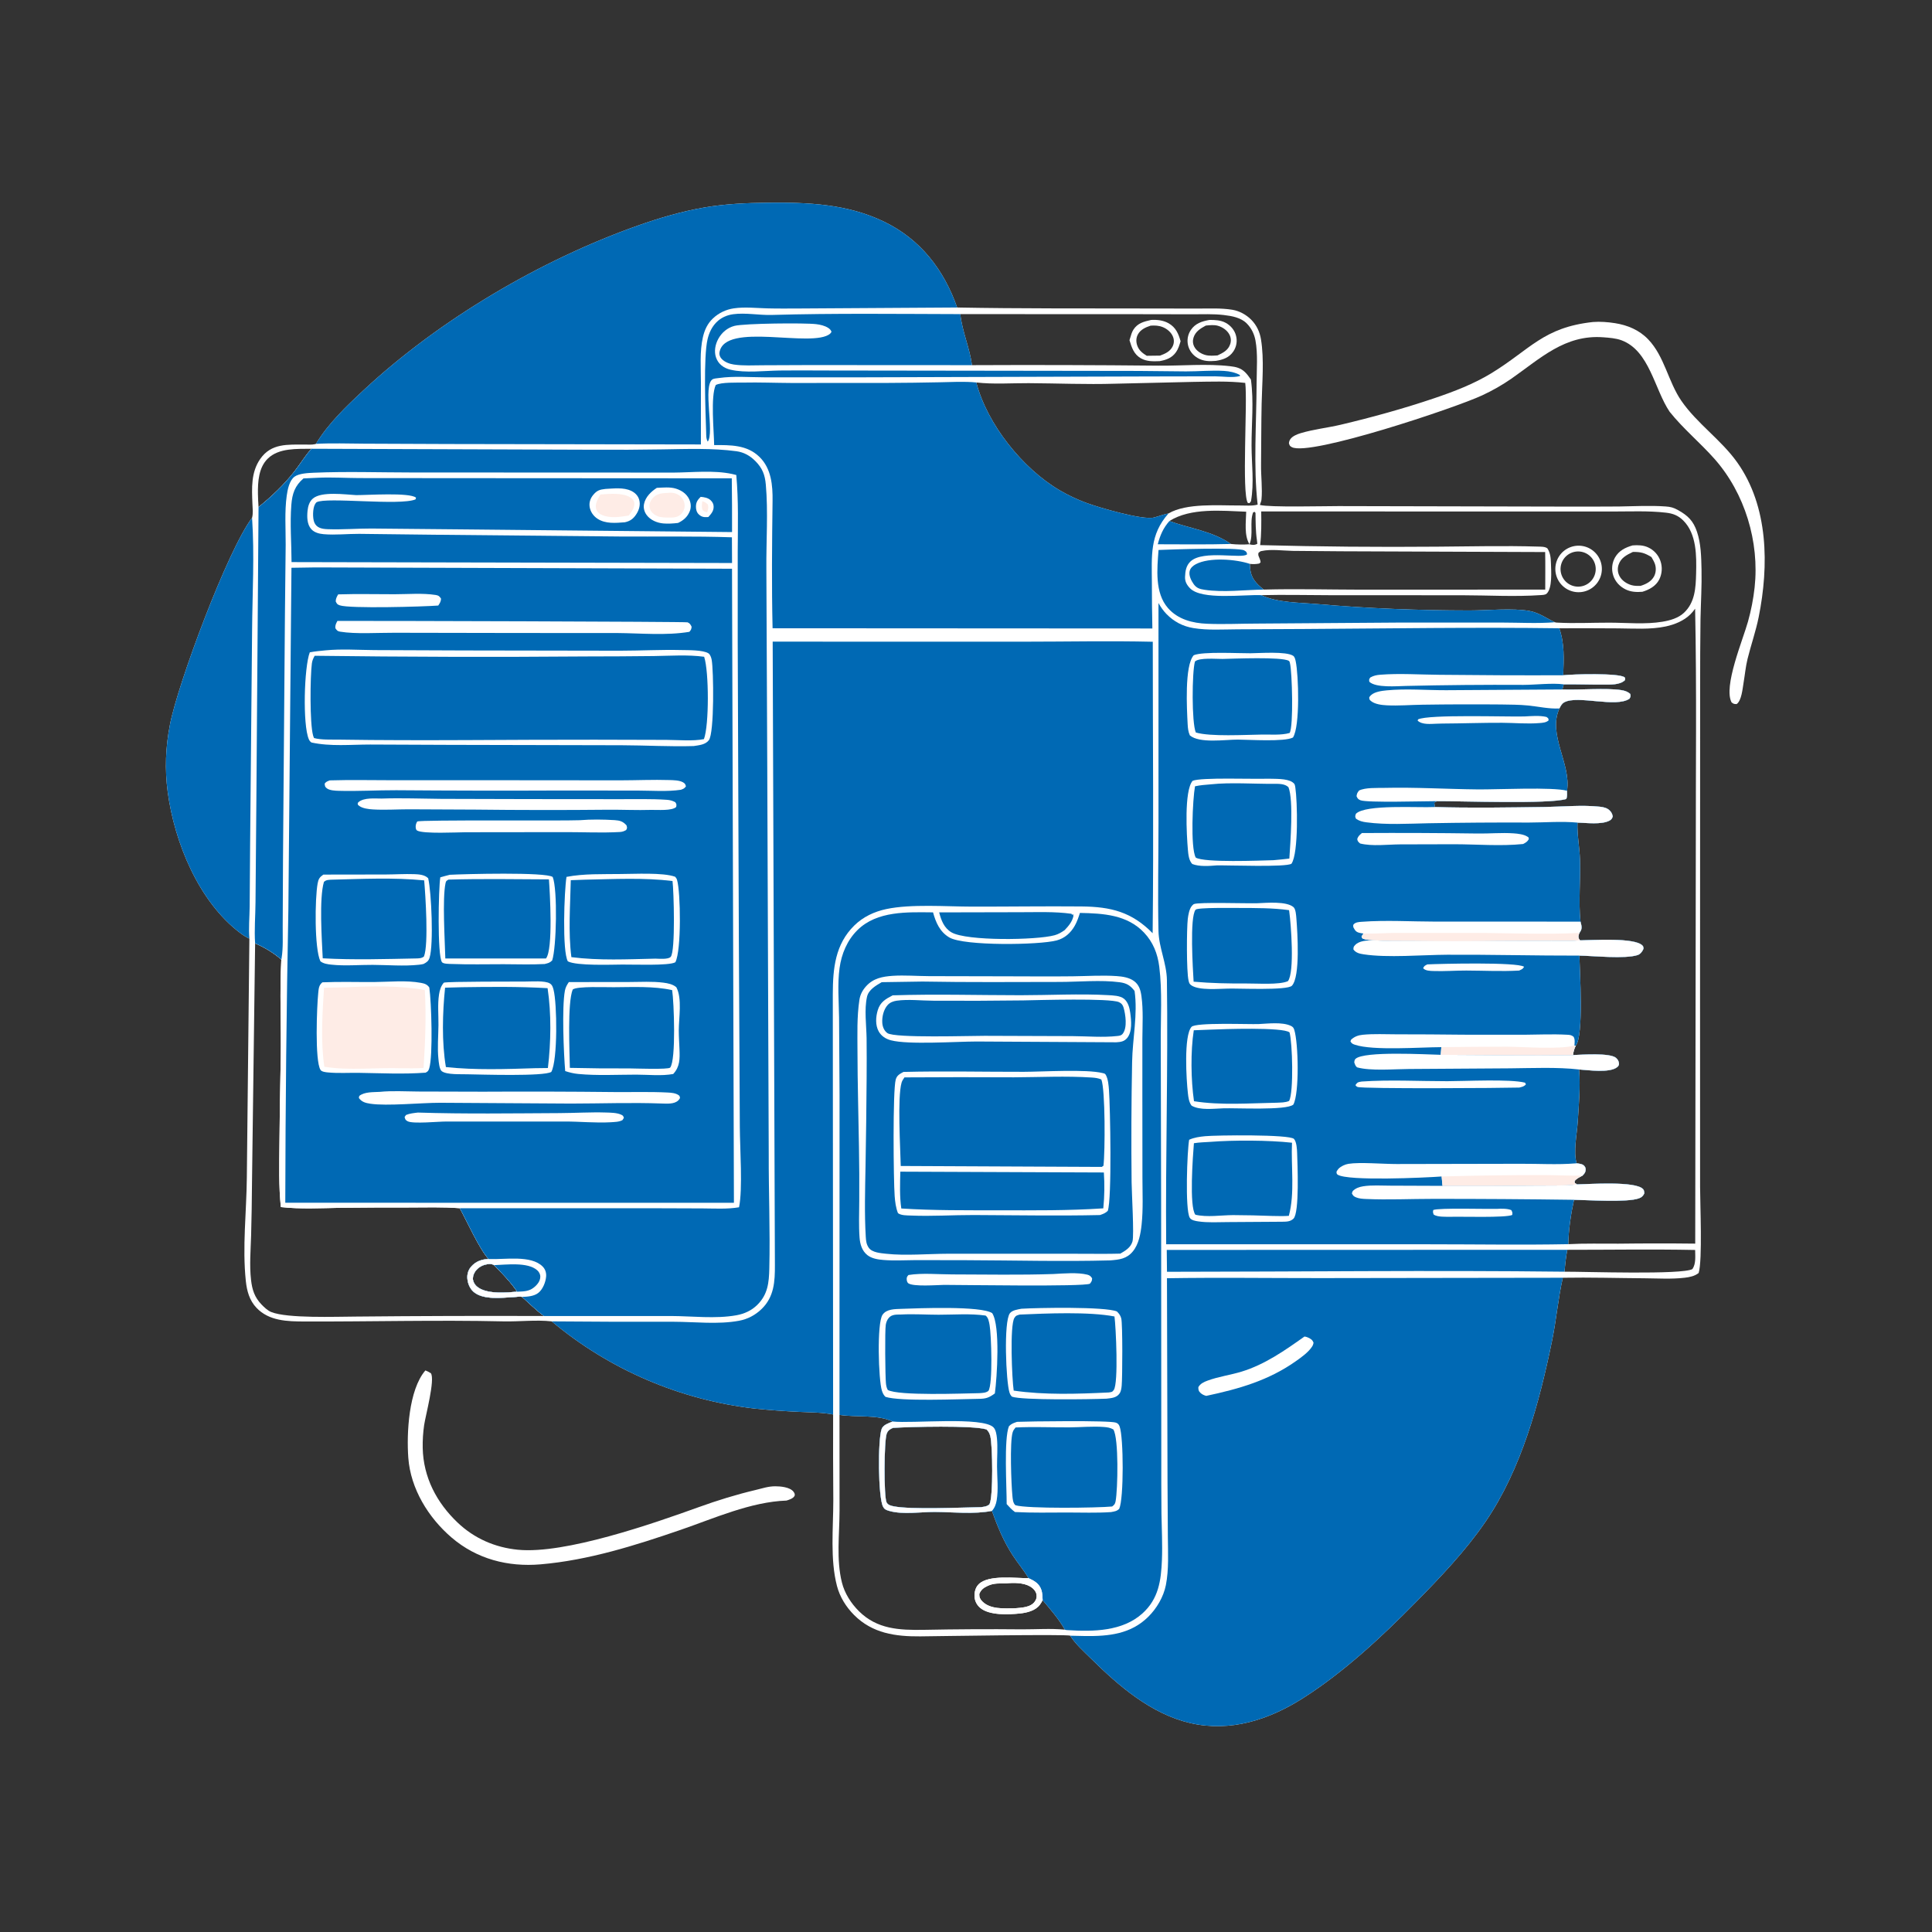
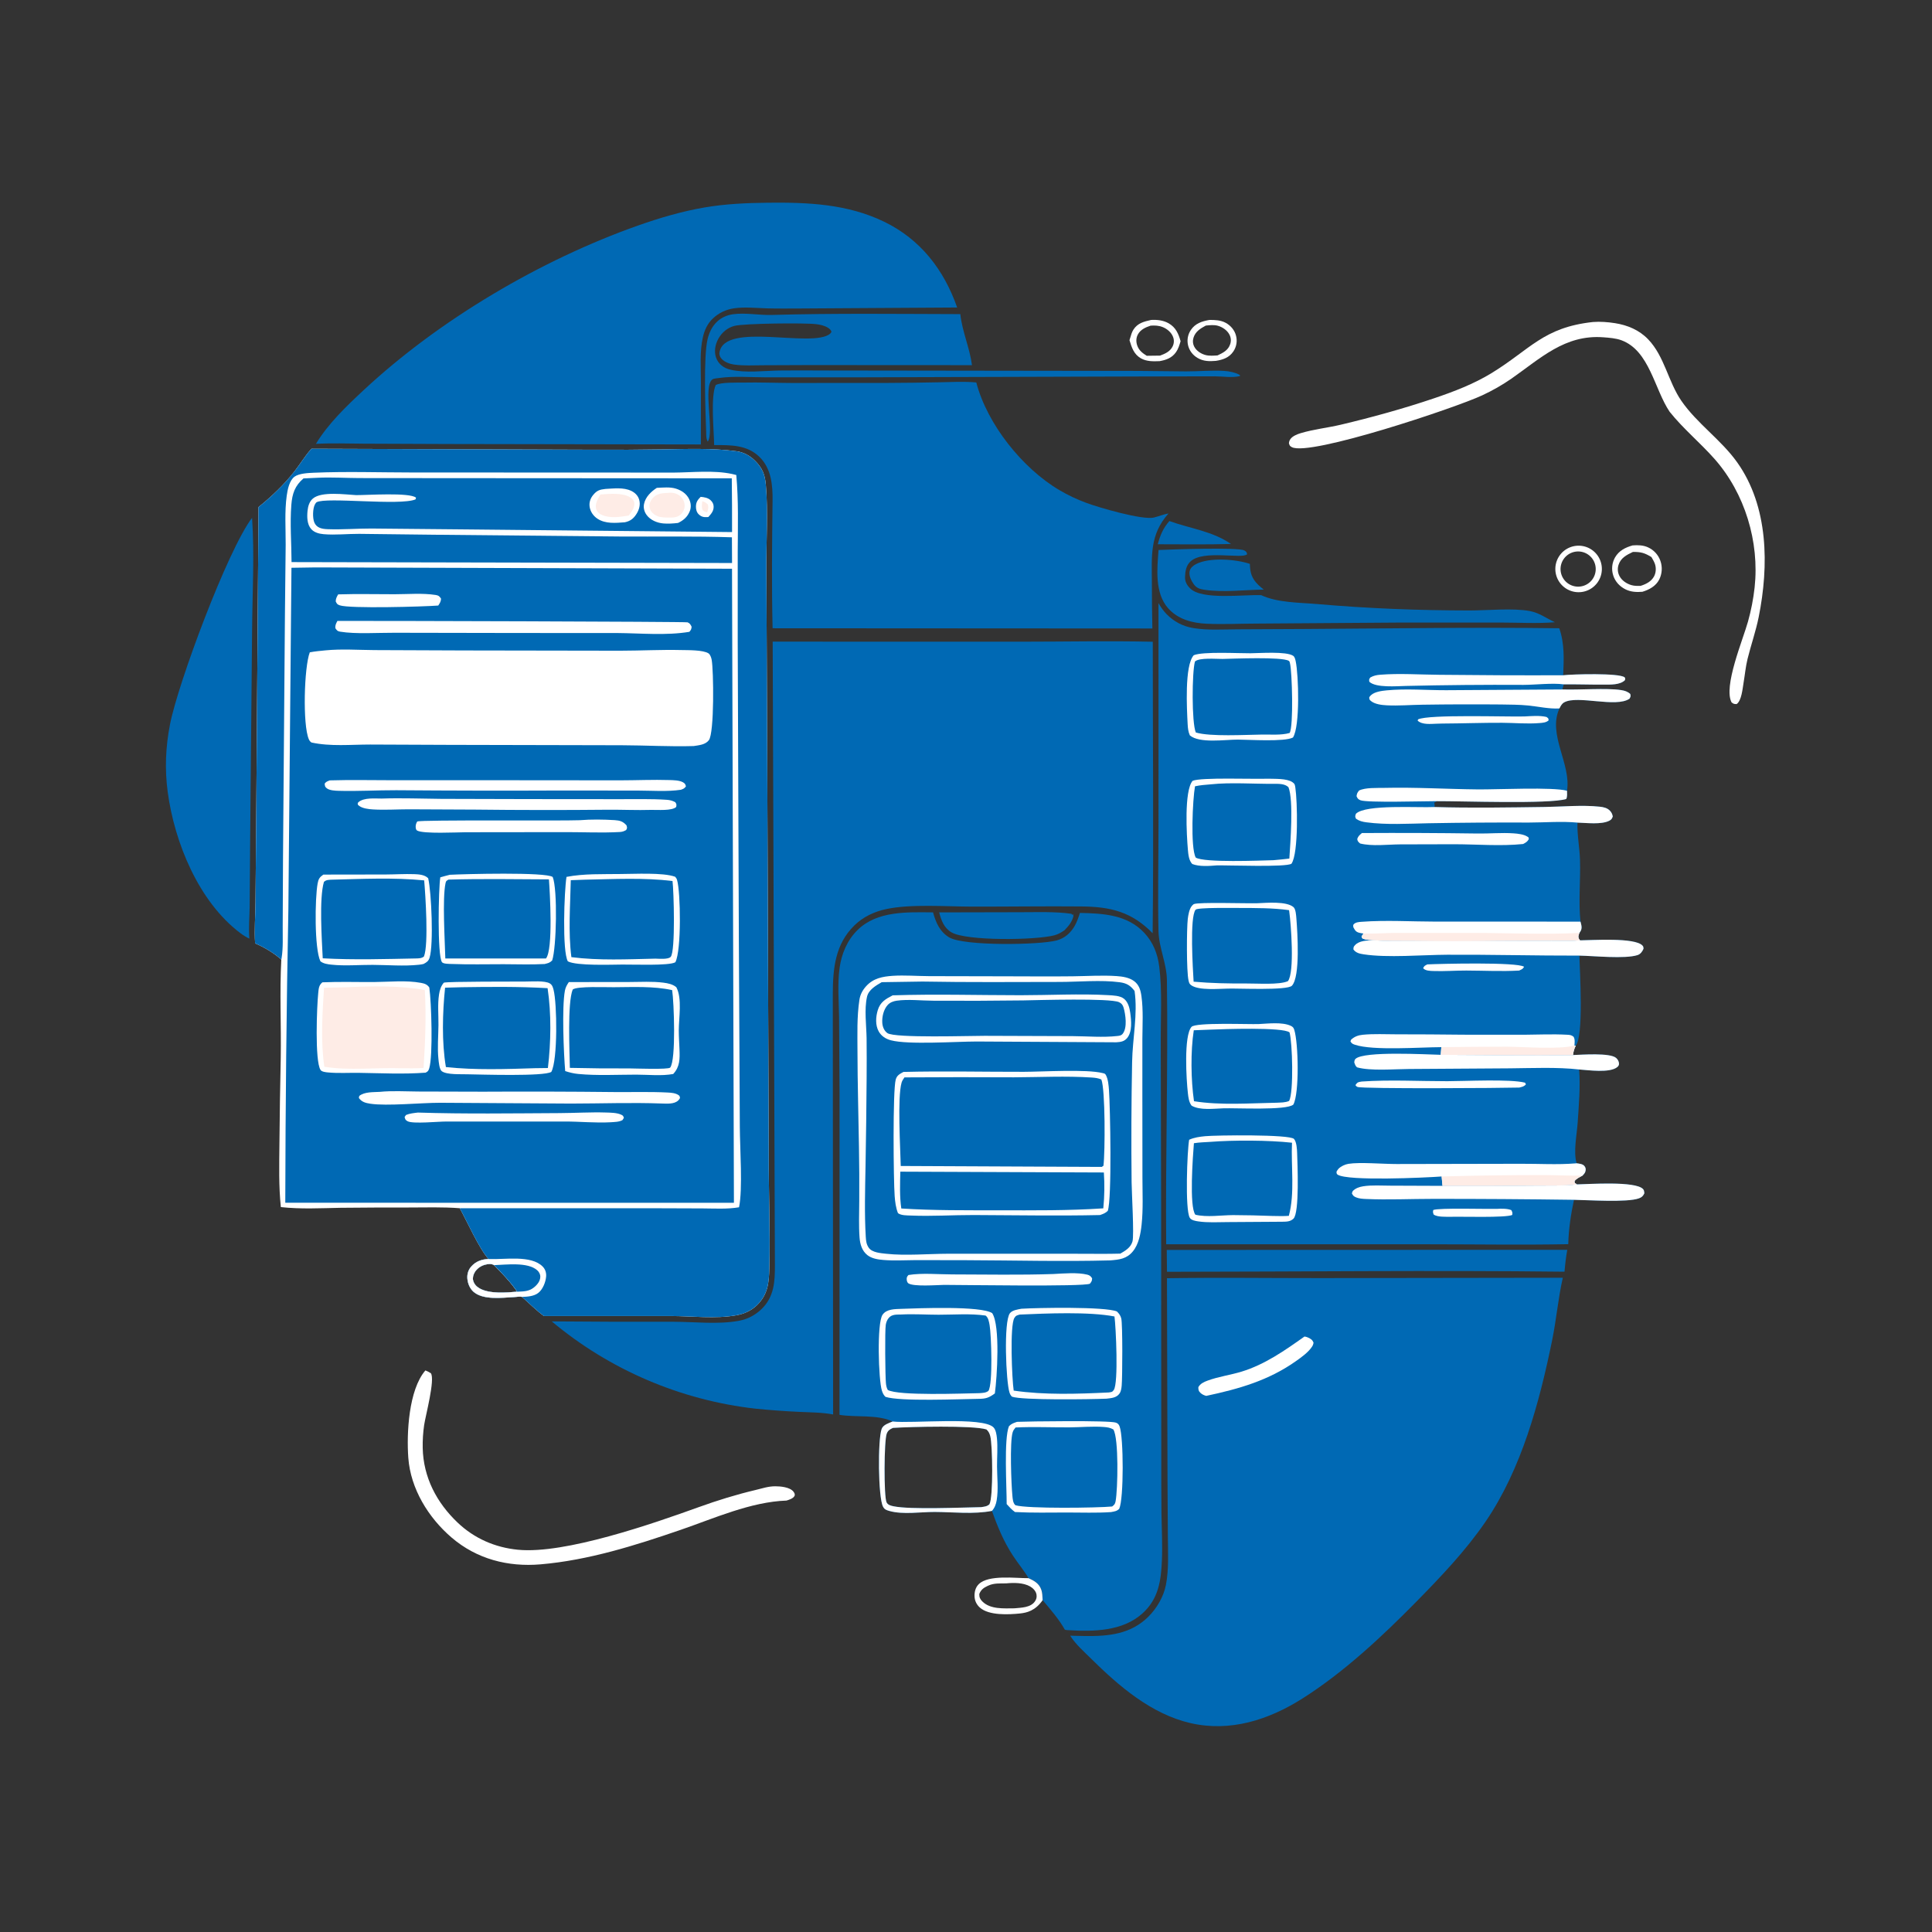
<svg xmlns="http://www.w3.org/2000/svg" width="1024" height="1024">
  <rect width="100%" height="100%" fill="#333333" stroke="none" />
-   <path fill="white" d="M167.44 235.257C173.964 224.5 183.531 215.363 192.687 206.829C232.791 169.453 286.583 137.761 338.198 119.522C349.565 115.505 361.336 112.044 373.228 109.988C384.381 108.06 395.62 107.571 406.914 107.445C428.15 107.207 449.12 108.069 468.623 117.524C487.904 126.871 500.349 143.03 507.314 162.985C540.628 163.608 574.019 163.419 607.34 163.503L634.758 163.546C640.821 163.559 647.141 163.202 653.138 164.178C656.912 164.792 660.556 166.796 663.23 169.511C666.011 172.333 667.691 175.89 668.332 179.78C670.124 190.649 668.927 202.927 668.691 213.951C668.46 224.802 668.507 235.653 668.382 246.505C668.316 252.249 669.161 259.131 668.617 264.707C668.54 265.489 668.468 265.53 668.237 266.214L667.974 267.017C667.904 267.223 667.83 267.427 667.758 267.632C672.681 268.981 702.246 268.234 709.447 268.241L828.225 268.502Q843.184 268.553 858.143 268.451C866.378 268.318 874.538 267.858 882.775 268.432C885.539 268.625 887.024 269.041 889.422 270.375C894.633 273.275 897.492 276.071 899.437 281.846C901.565 288.162 901.691 295.095 901.84 301.701C902.037 310.498 901.482 319.263 901.302 328.055Q901.091 345.84 901.108 363.626L901.057 529.829L901.08 629.127C901.086 638.341 902.404 667.744 900.324 674.719C898.184 676.39 895.62 676.899 892.967 677.219C886.043 678.052 878.653 677.561 871.668 677.514C857.249 677.417 842.732 676.983 828.323 677.237C825.842 688.183 824.912 699.391 822.669 710.374C815.963 743.214 806.455 778.643 787.302 806.611C776.752 822.016 763.563 835.84 750.507 849.114C732.428 867.495 712.192 886.392 690.329 900.237C672.459 911.554 652.104 918.139 630.993 913.286C610.227 908.512 593.012 893.661 578.205 879.027C574.665 875.528 570.125 871.474 567.454 867.317C567.38 867.201 567.317 867.078 567.248 866.959C565.456 866.061 495.846 867.244 487.765 867.308C474.551 867.414 462.396 865.708 452.695 855.996C448.456 851.751 445.145 846.453 443.617 840.626C439.905 826.475 441.664 809.814 441.669 795.252Q441.49 772.471 441.567 749.691C435.654 748.571 429.594 748.606 423.6 748.321Q411.983 747.785 400.411 746.623Q396.711 746.203 393.028 745.649Q389.345 745.094 385.685 744.406Q382.025 743.717 378.393 742.896Q374.76 742.074 371.16 741.121Q367.56 740.167 363.997 739.083Q360.434 737.999 356.913 736.786Q353.392 735.573 349.918 734.232Q346.443 732.891 343.02 731.425Q339.597 729.958 336.229 728.367Q332.862 726.777 329.555 725.065Q326.247 723.353 323.005 721.521Q319.762 719.689 316.588 717.74Q313.415 715.792 310.314 713.729Q307.214 711.665 304.191 709.491Q301.167 707.316 298.226 705.032Q295.284 702.748 292.427 700.359C284.203 699.429 275.188 700.548 266.849 700.357C231.746 699.555 196.5 700.534 161.372 700.419C152.367 700.39 142.627 700.212 135.931 693.159C132.191 689.218 130.847 684.205 130.29 678.946C128.389 661.012 130.654 642.266 130.826 624.249L132.178 497.508Q129.64 496.295 127.408 494.584C105.261 477.929 92.457 446.443 88.888 419.751C87.269 407.643 87.767 395.984 90.091 383.999C94.298 362.295 120.594 291.555 133.604 274.44C134.23 272.019 133.888 269.454 133.79 266.976C133.467 258.77 132.98 250.36 137.922 243.259C143.787 234.831 152.476 235.679 161.593 235.626C163.303 235.616 165.242 235.802 166.911 235.418C167.091 235.377 167.264 235.311 167.44 235.257ZM261.903 670.547C260.368 669.686 258.683 669.906 257.033 670.347C254.813 670.94 252.743 672.402 251.583 674.406C250.863 675.65 250.413 677.233 250.776 678.666C251.259 680.576 252.572 681.957 254.256 682.904C259.507 685.857 268.278 685.123 274.113 684.62C270.823 679.66 266.056 674.821 261.903 670.547ZM520.026 798.82C521.676 798.552 523.148 798.485 524.425 797.295C526.507 793.496 526.085 765.742 524.86 761.168C524.46 759.674 523.988 758.685 522.826 757.625C515.65 755.373 482.199 756.233 473.301 756.811C471.675 757.527 470.636 758.143 469.978 759.878C468.54 763.669 468.395 793.234 469.902 796.289C470.602 797.707 472.218 798.073 473.66 798.368C482.502 800.177 509.221 799.012 520.026 798.82ZM828.526 357.902C833.357 357.319 858.398 356.628 861.078 359.008C861.561 359.437 861.325 359.889 861.284 360.471C858.654 363.14 853.398 362.837 849.91 362.862C842.87 362.912 835.832 362.626 828.792 362.728L828.116 365.429C836.88 365.751 851.659 364.565 859.191 365.752C861.116 366.056 862.624 366.506 864.08 367.819C864.388 369.108 864.29 369.111 863.689 370.312C856.572 375.272 836.184 368.356 829.112 372.233C827.746 372.982 827.212 374.169 826.536 375.495C820.154 389.316 832.857 404.917 830.55 419.12C830.553 420.526 830.79 422.222 830.121 423.493C821.083 426.261 774.477 424.552 761.658 424.631L760.195 425.393C760.234 425.678 760.277 425.962 760.311 426.247C760.439 427.325 760.48 426.901 760.253 427.743C779.757 428.311 799.346 427.983 818.856 427.71C828.26 427.578 838.546 426.566 847.871 427.561C849.942 427.782 851.931 428.198 853.399 429.805C854.238 430.723 854.551 431.525 854.807 432.749C854.374 433.928 854.099 434.419 852.945 435.009C848.71 437.172 840.811 436.123 836.093 436.004C835.873 442.606 837.225 449.159 837.43 455.751C837.768 466.612 836.568 477.664 837.688 488.477C838.185 490.424 838.755 491.998 837.573 493.832C837.433 494.05 837.267 494.25 837.114 494.458C836.704 495.686 836.281 496.327 836.858 497.582C836.993 497.877 837.271 498.16 837.487 498.402C843.625 498.381 866.584 496.733 870.581 501.203C871.101 501.784 871.013 502.114 871.1 502.837C870.492 504.292 869.5 505.715 867.91 506.224C861.234 508.36 844.612 506.624 837.106 506.498C837.301 514.533 839.505 549.066 835.178 554.238C834.341 555.92 833.963 557.335 833.708 559.193C838.638 559.015 853.257 557.916 856.552 560.71C857.466 561.486 858.095 562.614 858.107 563.816C858.114 564.539 857.775 565.085 857.214 565.551C853.237 568.855 841.807 567.18 836.978 566.851C837.676 576.206 836.813 585.584 836.205 594.928C835.791 601.284 833.815 610.519 835.643 616.559C837.051 616.773 838.931 616.868 839.855 618.109C840.595 619.102 840.59 619.967 840.226 621.122C840.014 621.793 839.279 622.591 838.806 623.081C837.31 623.887 835.57 624.609 834.543 625.996L834.626 626.994L835.867 627.751C842.087 627.655 866.745 625.852 870.848 630.227C871.481 630.901 871.405 631.576 871.549 632.45C870.866 633.921 870.216 634.581 868.664 635.148C862.423 637.428 841.749 636.05 834.256 635.921C832.627 643.299 831.361 651.879 831.217 659.436C840.026 658.962 848.927 659.211 857.749 659.171Q878.125 658.911 898.502 659.148L898.809 451.37C898.757 408.483 899.323 365.504 898.45 322.63C897.673 323.681 896.889 324.681 895.957 325.602C892.481 329.036 887.637 331.012 882.916 332.025C874.724 333.783 865.857 333.091 857.512 333.049Q841.982 332.939 826.451 332.997C829.297 341.141 828.88 349.402 828.526 357.902ZM148.856 639.781C147.699 628.829 148.002 617.286 148.105 606.281Q148.298 583.503 148.796 560.729C149.089 543.421 148.164 525.87 149.099 508.625C145.389 505.252 139.847 501.913 135.221 500.005L133.565 626.878C133.468 636.179 133.375 645.454 133.098 654.752C132.864 662.61 132.156 670.66 133.067 678.481C133.665 683.619 134.928 687.592 138.623 691.425C140.019 692.873 141.849 694.628 143.746 695.397C152.305 698.863 178.187 697.849 188.499 697.811Q238.384 697.326 288.27 697.511C284.199 694.524 280.444 690.736 276.651 687.384C275.61 687.073 273.462 687.441 272.325 687.497C266.127 687.799 256.187 689.144 251.072 684.761C249.014 682.998 247.91 680.286 247.707 677.619C247.531 675.298 248.202 673.062 249.749 671.304C252.204 668.513 255.331 667.457 258.933 667.29C254.043 661.973 247.579 647.435 243.678 640.384C234.731 639.696 225.564 639.984 216.585 640Q198.546 639.972 180.507 640.16C169.928 640.354 159.405 640.941 148.856 639.781ZM824.126 329.8C824.784 329.984 824.531 329.951 825.229 329.991C834.476 330.52 843.785 329.998 853.042 330.022C862.383 330.046 871.919 331.05 881.186 329.517C885.176 328.857 889.525 327.614 892.529 324.799C898.404 319.292 898.786 311.548 898.972 304.027C899.203 294.678 899.305 282.991 892.172 275.886C889.529 273.254 886.746 272.163 883.098 271.739C873.73 270.648 864.03 271.119 854.614 271.109L807.985 271.106L668.47 271.071C668.551 276.982 668.611 283.048 667.902 288.922Q714.799 290.154 761.71 289.747C779.473 289.625 797.341 289.162 815.1 289.704C816.668 289.751 818.911 289.658 820.162 290.663C821.754 293.097 821.951 295.771 822.036 298.615C822.16 302.723 822.833 311.754 819.767 314.633C819.021 315.334 817.61 315.341 816.618 315.411C802.979 316.364 788.736 315.514 775.047 315.496L705.157 315.468C692.911 315.457 680.696 315.136 668.449 315.447C677.175 319.511 688.731 319.337 698.283 320.169C725.174 322.51 751.797 323.531 778.777 323.563C788.283 323.574 801.888 322.166 810.898 323.88C815.911 324.835 819.618 327.71 824.126 329.8ZM564.386 863.753C561.242 858.14 556.755 853.045 552.631 848.118C552.18 848.996 551.698 849.841 551.097 850.626C548.721 853.735 544.273 854.798 540.569 855.177C534.568 855.792 524.188 856.317 519.392 852.085C517.626 850.527 516.603 848.446 516.523 846.085C516.443 843.713 517.04 841.317 518.782 839.62C524.006 834.533 538.245 836.522 545.16 836.463C542.706 832.338 539.507 828.54 536.864 824.508C531.977 817.055 528.714 809.155 525.754 800.803C516.014 802.7 505.319 801.408 495.433 801.367C488.028 801.335 478.537 802.88 471.387 800.842C469.777 800.383 468.789 800.063 467.999 798.518C465.428 793.498 465.177 763.219 467.296 757.361C468.095 755.15 471.101 754.269 473.105 753.421C465.014 749.602 453.734 751.322 444.947 749.9L444.98 800.768C444.948 813.26 443.178 826.493 446.225 838.738C447.65 844.468 451.091 849.851 455.265 853.984C464.923 863.548 476.631 864.03 489.492 863.85Q515.597 863.328 541.706 863.584C549.18 863.611 556.966 863.032 564.386 863.753ZM517.458 202.713C523.233 224.833 541.87 248.179 561.486 259.768Q568.276 263.751 575.655 266.491C582.026 268.897 605.588 275.807 611.642 274.295C614.232 273.649 616.696 272.599 619.332 272.137C628.88 266.529 645.791 267.978 656.869 267.912C659.962 267.893 663.623 268.276 666.581 267.456C664.243 247.297 665.965 223.645 666.028 203.054C666.051 195.784 666.748 187.609 665.429 180.474C664.804 177.096 663.352 174.084 660.968 171.6C657.804 168.303 652.979 167.483 648.591 166.963C643.053 166.307 637.299 166.591 631.724 166.578L603.198 166.525L508.982 166.489C510.019 175.868 513.976 184.35 515.17 193.542Q564.525 193.309 613.877 193.809C626.389 193.933 639.616 192.663 652.02 194.1C655.082 194.454 657.546 195.014 659.831 197.189C661.065 198.364 662.038 199.782 663.015 201.169C664.623 213.007 663.319 224.383 663.348 236.228C663.372 246.111 664.778 255.872 663.041 265.709L662.268 266.684L661.384 266.567C658.042 261.686 661.315 212.939 660.005 202.954C650.885 201.904 641.62 202.286 632.457 202.409L590.832 203.376C575.686 203.836 560.4 203.165 545.243 203.085C536.206 203.036 526.41 203.766 517.458 202.713ZM669.837 312.493C686.971 312.03 704.25 312.511 721.399 312.534L819.007 312.498C818.998 305.853 819.115 299.249 818.965 292.598L710.987 292.19L685.123 291.974C679.996 291.89 673.667 290.943 668.729 292.048C668.582 292.081 668.437 292.121 668.29 292.157L668.201 292.118L667.036 292.994C666.774 294.059 666.961 294.52 667.389 295.478C667.789 296.373 668.043 297.04 668.147 298.032L667.434 298.685C665.677 299.028 664.246 299.066 662.467 298.87C662.538 303.606 663.44 306.511 666.834 309.921C667.767 310.859 668.795 311.684 669.837 312.493ZM662.249 288.485C663.827 288.917 664.987 288.985 666.415 288.207C666.34 287.549 666.279 286.884 666.184 286.229C665.484 281.434 665.504 276.685 665.44 271.848L664.989 271.301L664.188 271.546C662.205 276.796 664.475 283.284 662.249 288.485C659.345 283.738 660.396 276.636 660.51 271.215C647.639 270.733 631.092 269.01 619.795 276.168C630.771 280.138 642.63 281.507 652.443 288.318C655.783 288.656 658.9 288.695 662.249 288.485ZM829.229 674.024C840.06 673.98 891.658 675.747 897.017 672.627C898.991 669.716 898.474 665.878 898.461 662.508C875.899 662.054 853.266 662.434 830.694 662.421C829.978 666.287 829.557 670.106 829.229 674.024ZM137.033 268.748C143.988 263.137 150.627 256.838 156.13 249.773C159.168 245.873 161.747 241.492 165.084 237.852C157.485 237.964 147.831 237.328 141.952 243.056C137.054 247.828 136.634 255.339 136.712 261.769Q136.781 265.263 137.033 268.748ZM533.197 839.225C530.125 839.279 526.812 839.037 523.972 840.343C523.751 840.445 523.527 840.54 523.306 840.644C521.235 841.621 519.88 842.682 519.04 844.86C518.995 846.548 519.483 847.617 520.666 848.802C524.915 853.062 532.111 852.475 537.647 852.441C541.186 852.098 546.251 852.101 548.513 848.789C549.339 847.579 549.578 846.6 549.365 845.149C549.1 843.341 547.534 841.751 546.02 840.877C542.395 838.786 537.273 838.836 533.197 839.225Z" />
  <path fill="#0069B4" d="M409.536 340.086L542.31 340.108C565.17 340.108 588.147 339.608 610.995 340.144C610.987 391.623 611.495 443.157 610.926 494.629C599.837 483.33 588.791 480.576 573.178 480.435C553.862 480.26 534.532 480.558 515.214 480.525C501.359 480.502 482.85 479.049 469.754 481.822C463.406 483.166 457.499 485.928 452.832 490.498C442.66 500.46 441.444 513.265 441.4 526.843L441.567 749.691C435.654 748.571 429.594 748.606 423.6 748.321Q411.983 747.785 400.411 746.623Q396.711 746.203 393.028 745.649Q389.345 745.094 385.685 744.406Q382.025 743.717 378.393 742.896Q374.76 742.074 371.16 741.121Q367.56 740.167 363.997 739.083Q360.434 737.999 356.913 736.786Q353.392 735.573 349.918 734.232Q346.443 732.891 343.02 731.425Q339.597 729.958 336.229 728.367Q332.862 726.777 329.555 725.065Q326.247 723.353 323.005 721.521Q319.762 719.689 316.588 717.74Q313.415 715.792 310.314 713.729Q307.214 711.665 304.191 709.491Q301.167 707.316 298.226 705.032Q295.284 702.748 292.427 700.359Q324.798 700.645 357.17 700.561C368.436 700.597 380.556 702.079 391.672 700.037C396.257 699.195 400.312 697.042 403.661 693.805C410.344 687.347 410.748 679.2 410.714 670.52L409.536 340.086Z" />
  <path fill="#0069B4" d="M618.52 677.488C645.637 677.06 672.762 677.436 699.883 677.42L828.323 677.237C825.842 688.183 824.912 699.391 822.669 710.374C815.963 743.214 806.455 778.643 787.302 806.611C776.752 822.016 763.563 835.84 750.507 849.114C732.428 867.495 712.192 886.392 690.329 900.237C672.459 911.554 652.104 918.139 630.993 913.286C610.227 908.512 593.012 893.661 578.205 879.027C574.665 875.528 570.125 871.474 567.454 867.317C567.38 867.201 567.317 867.078 567.248 866.959Q571.251 867.071 575.256 867.131C587.656 867.284 599.33 866.098 608.574 856.958C613.095 852.488 616.705 846.378 617.942 840.107C619.568 831.87 619.048 822.895 618.987 814.517L618.808 785.268L618.52 677.488Z" />
  <path fill="white" d="M691.409 708.386C692.011 708.467 692.724 708.645 693.278 708.913C694.756 709.629 695.577 710.097 696.193 711.595C696.094 712.429 695.87 713.033 695.419 713.732C693.5 716.706 689.902 719.275 687.042 721.307C672.431 731.688 656.611 736.171 639.324 739.846C638.068 739.506 637.138 739.086 636.176 738.173C635.199 737.244 635.145 736.483 635.149 735.217C636.18 733.371 638.029 732.502 639.949 731.788C645.695 729.648 652.172 728.798 658.078 726.986C670.476 723.182 680.948 715.794 691.409 708.386Z" />
  <path fill="#0069B4" d="M167.44 235.257C173.964 224.5 183.531 215.363 192.687 206.829C232.791 169.453 286.583 137.761 338.198 119.522C349.565 115.505 361.336 112.044 373.228 109.988C384.381 108.06 395.62 107.571 406.914 107.445C428.15 107.207 449.12 108.069 468.623 117.524C487.904 126.871 500.349 143.03 507.314 162.985L423.781 163.506C418.035 163.523 412.278 163.589 406.534 163.436C400.768 163.282 394.686 162.584 388.964 163.429Q388.184 163.54 387.414 163.71Q386.645 163.881 385.891 164.111Q385.138 164.341 384.404 164.628Q383.67 164.915 382.961 165.259Q382.251 165.602 381.571 165.999Q380.89 166.396 380.242 166.845Q379.594 167.293 378.983 167.79Q378.372 168.288 377.801 168.831C374.946 171.569 373.441 174.885 372.557 178.691C370.789 186.31 371.508 194.932 371.498 202.718L371.488 235.566L238.007 235.338L192.914 235.156C184.461 235.122 175.873 234.78 167.44 235.257Z" />
  <path fill="#0069B4" d="M132.178 497.508Q129.64 496.295 127.408 494.584C105.261 477.929 92.457 446.443 88.888 419.751C87.269 407.643 87.767 395.984 90.091 383.999C94.298 362.295 120.594 291.555 133.604 274.44C134.921 294.09 133.772 314.289 133.615 333.997L132.558 448.702L132.33 480.533C132.262 486.057 131.708 492.032 132.178 497.508Z" />
  <path fill="white" d="M165.084 237.852L314.992 238.368Q333.094 238.478 351.194 238.178C363.957 237.982 377.63 237.449 390.305 239.161C394.268 239.696 397.514 241.52 400.315 244.337C404.151 248.195 405.435 251.647 405.904 256.914C407.165 271.098 406.071 287.089 406.188 301.49L406.665 406.956L407.443 611.7C407.374 631.852 408.24 652.186 407.752 672.315C407.571 679.79 406.997 686.088 401.34 691.65C398.293 694.646 394.47 696.373 390.295 697.119C379.197 699.103 366.969 697.557 355.702 697.512L288.27 697.511C284.199 694.524 280.444 690.736 276.651 687.384C275.61 687.073 273.462 687.441 272.325 687.497C266.127 687.799 256.187 689.144 251.072 684.761C249.014 682.998 247.91 680.286 247.707 677.619C247.531 675.298 248.202 673.062 249.749 671.304C252.204 668.513 255.331 667.457 258.933 667.29C254.043 661.973 247.579 647.435 243.678 640.384C234.731 639.696 225.564 639.984 216.585 640Q198.546 639.972 180.507 640.16C169.928 640.354 159.405 640.941 148.856 639.781C147.699 628.829 148.002 617.286 148.105 606.281Q148.298 583.503 148.796 560.729C149.089 543.421 148.164 525.87 149.099 508.625C145.389 505.252 139.847 501.913 135.221 500.005C134.712 492.926 135.388 485.335 135.426 478.199L135.884 423.998L137.033 268.748C143.988 263.137 150.627 256.838 156.13 249.773C159.168 245.873 161.747 241.492 165.084 237.852ZM261.903 670.547C260.368 669.686 258.683 669.906 257.033 670.347C254.813 670.94 252.743 672.402 251.583 674.406C250.863 675.65 250.413 677.233 250.776 678.666C251.259 680.576 252.572 681.957 254.256 682.904C259.507 685.857 268.278 685.123 274.113 684.62C270.823 679.66 266.056 674.821 261.903 670.547Z" />
  <path fill="#0069B4" d="M165.084 237.852L314.992 238.368Q333.094 238.478 351.194 238.178C363.957 237.982 377.63 237.449 390.305 239.161C394.268 239.696 397.514 241.52 400.315 244.337C404.151 248.195 405.435 251.647 405.904 256.914C407.165 271.098 406.071 287.089 406.188 301.49L406.665 406.956L407.443 611.7C407.374 631.852 408.24 652.186 407.752 672.315C407.571 679.79 406.997 686.088 401.34 691.65C398.293 694.646 394.47 696.373 390.295 697.119C379.197 699.103 366.969 697.557 355.702 697.512L288.27 697.511C284.199 694.524 280.444 690.736 276.651 687.384C275.61 687.073 273.462 687.441 272.325 687.497C266.127 687.799 256.187 689.144 251.072 684.761C249.014 682.998 247.91 680.286 247.707 677.619C247.531 675.298 248.202 673.062 249.749 671.304C252.204 668.513 255.331 667.457 258.933 667.29C254.043 661.973 247.579 647.435 243.678 640.384L345.256 640.391L372.485 640.485C378.812 640.519 385.456 640.946 391.702 639.887C393.717 630.213 392.18 608.745 392.119 597.495L391.611 498.982L391.006 339.981L391.007 292.419C391.081 278.841 391.473 265.304 390.249 251.761Q389.134 251.459 388.004 251.22C378.283 249.117 366.929 250.421 356.964 250.486L315.85 250.457L218.739 250.429C201.273 250.424 183.66 249.809 166.211 250.562C163.26 250.689 158.536 250.911 156.116 252.644C153.368 254.612 152.402 259.582 151.972 262.704C150.797 271.247 151.448 280.129 151.413 288.746L151.02 325.672L149.998 455.24L149.839 490.764C149.781 496.18 150.143 502.311 149.27 507.647C149.217 507.973 149.156 508.299 149.099 508.625C145.389 505.252 139.847 501.913 135.221 500.005C134.712 492.926 135.388 485.335 135.426 478.199L135.884 423.998L137.033 268.748C143.988 263.137 150.627 256.838 156.13 249.773C159.168 245.873 161.747 241.492 165.084 237.852ZM261.903 670.547C260.368 669.686 258.683 669.906 257.033 670.347C254.813 670.94 252.743 672.402 251.583 674.406C250.863 675.65 250.413 677.233 250.776 678.666C251.259 680.576 252.572 681.957 254.256 682.904C259.507 685.857 268.278 685.123 274.113 684.62C270.823 679.66 266.056 674.821 261.903 670.547Z" />
  <path fill="white" d="M258.933 667.29L259.5 667.32C267.46 667.674 281.519 665.063 287.647 671.322C289.039 672.744 289.599 674.568 289.458 676.534C289.243 679.518 287.659 683.534 285.186 685.364C282.83 687.107 279.481 687.285 276.651 687.384C275.61 687.073 273.462 687.441 272.325 687.497C266.127 687.799 256.187 689.144 251.072 684.761C249.014 682.998 247.91 680.286 247.707 677.619C247.531 675.298 248.202 673.062 249.749 671.304C252.204 668.513 255.331 667.457 258.933 667.29ZM261.903 670.547C260.368 669.686 258.683 669.906 257.033 670.347C254.813 670.94 252.743 672.402 251.583 674.406C250.863 675.65 250.413 677.233 250.776 678.666C251.259 680.576 252.572 681.957 254.256 682.904C259.507 685.857 268.278 685.123 274.113 684.62C270.823 679.66 266.056 674.821 261.903 670.547Z" />
  <path fill="#0069B4" d="M261.903 670.547C268.226 670.35 279.63 668.785 284.691 673.225C285.698 674.108 286.381 675.326 286.371 676.695C286.353 679.109 284.56 681.194 282.738 682.563C280.081 684.559 277.294 684.486 274.113 684.62C270.823 679.66 266.056 674.821 261.903 670.547Z" />
  <path fill="#0069B4" d="M167.24 300.743L387.984 301.441L388.994 637.5L373.25 637.494L151.206 637.484Q151.352 559.798 152.842 482.126L154.477 300.937L167.24 300.743Z" />
  <path fill="white" d="M172.476 344.707C180.971 343.861 190.004 344.505 198.562 344.563L245.837 344.752L328.647 344.888C339.505 344.881 350.396 344.278 361.246 344.539C364.656 344.621 372.617 344.441 375.507 346.287C376.439 346.882 376.986 348.594 377.19 349.637C378.258 355.096 378.665 388.529 375.705 392.331C373.811 394.764 370.504 394.962 367.679 395.423C355.084 395.802 342.296 395.03 329.67 394.997L238.238 394.793L196.248 394.621C185.987 394.621 175.168 395.74 165.087 393.543C164.376 393.055 164.019 392.576 163.679 391.798C160.354 384.174 161.169 353.628 164.192 345.748C166.929 345.22 169.705 344.984 172.476 344.707Z" />
-   <path fill="#0069B4" d="M166.786 347.574Q238.895 348.5 311.007 347.929Q328.788 347.92 346.569 347.72C355.377 347.595 364.468 346.926 373.212 348.097C373.228 348.152 373.243 348.207 373.261 348.262C375.763 355.965 375.894 384.199 373.104 391.749C367.422 392.915 359.138 392.174 353.177 392.152L315.278 392.052C270.068 391.966 224.752 392.711 179.557 392.012C175.562 391.95 170.28 392.237 166.444 391.182C166.193 390.564 166.106 390.407 165.938 389.807C164.135 383.391 164.392 358.641 165.292 351.671C165.494 350.103 166.021 348.941 166.786 347.574Z" />
  <path fill="white" d="M278.444 520.237C281.49 520.269 288.885 519.625 291.459 521.26C292.716 522.057 293.029 523.214 293.392 524.588C295.272 531.702 295.672 561.834 292.203 568.13C288.401 570.604 254.86 569.505 247.875 569.4C244.498 569.256 236.779 569.775 234.133 567.741C232.854 566.758 232.56 562.985 232.387 561.357C231.751 555.378 232.332 549.32 232.394 543.323C232.448 538.028 231.893 532.356 232.692 527.135C233.06 524.73 233.672 522.744 235.211 520.847C236.987 520.138 273.906 520.309 278.444 520.237Z" />
  <path fill="#0069B4" d="M244.682 523.249C259.865 523.031 275.068 522.871 290.234 523.752C292.286 537.366 292.009 552.438 290.399 566.074L283.625 566.16C268.055 566.669 251.846 567.228 236.338 565.567C234.101 552.465 234.528 536.667 235.908 523.489L244.682 523.249Z" />
  <path fill="white" d="M301.502 520.518L333.533 520.482C339.484 520.467 345.721 520.075 351.625 520.832C354.09 521.149 356.529 521.638 358.474 523.255C361.663 529.314 359.76 539.485 359.77 546.193C359.775 549.546 360.017 552.898 360.142 556.248C360.328 561.258 360.392 565.39 356.818 569.245C350.562 570.374 343.566 569.581 337.214 569.581C327.062 569.581 316.556 570.182 306.452 569.22C304.049 568.991 301.856 568.44 299.564 567.698C298.78 558.408 297.752 533.962 299.409 525.076C299.738 523.311 300.505 521.986 301.502 520.518Z" />
  <path fill="#0069B4" d="M325.269 523.247C335.409 523.203 346.32 522.597 356.251 524.78C357.228 530.976 358.39 561.846 355.204 565.846C354.313 566.966 336.304 566.295 333.75 566.283Q317.892 566.373 302.039 565.99C301.891 556.952 300.693 531.732 303.538 524.494C305.722 522.578 321.404 523.32 325.269 523.247Z" />
  <path fill="white" d="M238.408 463.653C245.755 463.252 289.372 462.102 292.953 464.831C295.586 471.435 294.955 502.312 292.66 509.068C291.26 510.416 290.515 510.467 288.669 510.951C281.419 511.349 274.111 511.051 266.85 511.05C257.722 511.048 248.532 511.275 239.412 510.926C238.2 510.88 234.961 510.941 234.257 509.969C231.718 506.461 232.416 470.722 233.368 465.004C235.027 464.489 236.726 464.089 238.408 463.653Z" />
  <path fill="#0069B4" d="M237.707 466.212C255.425 465.693 273.219 466.012 290.944 466.087C291.467 473.111 293.257 503.297 289.377 508.008L236.031 508.007C235.803 498.54 234.394 476.385 236.143 468.091C236.408 466.835 236.665 466.85 237.707 466.212Z" />
  <path fill="white" d="M170.867 520.648C180.065 520.238 189.218 520.561 198.413 520.493C206.39 520.434 215.28 519.47 223.13 520.939C225.06 521.3 226.408 521.747 227.547 523.384C228.679 531.125 229.538 559.662 227.513 566.211C227.102 567.541 226.788 567.927 225.568 568.538C213.825 569.422 201.972 568.801 190.216 568.634C184.8 568.557 179.196 568.93 173.81 568.411C172.718 568.305 170.538 568.104 169.89 567.1C166.786 562.293 167.952 533.218 168.671 526.311C168.912 524 168.979 522.175 170.867 520.648Z" />
  <path fill="#FEECE6" d="M183.638 523.261C196.736 522.661 212.301 522.291 225.161 524.775C225.966 538.245 225.38 552.562 224.502 566.036C220.71 566.285 216.923 566.231 213.125 566.205C199.554 565.698 185.294 567.564 171.905 565.406C169.91 552.047 170.877 537.004 171.738 523.537L183.638 523.261Z" />
  <path fill="white" d="M171.385 463.551L204.304 463.5C209.381 463.478 214.478 463.138 219.552 463.317C222.019 463.404 225.158 463.618 226.954 465.508C228.693 472.89 229.856 500.573 227.7 507.549C227.109 509.46 226.111 510.066 224.456 510.934Q223.28 511.202 222.082 511.336C214.078 512.197 205.574 511.443 197.502 511.401C190.354 511.363 182.827 512.058 175.735 511.294C173.688 511.073 171.474 510.809 169.816 509.499C166.593 502.708 166.9 476.251 168.346 468.266C168.777 465.888 169.388 464.922 171.385 463.551Z" />
  <path fill="#0069B4" d="M175.269 466.271C191.577 465.867 208.588 465.01 224.823 466.622C225.514 474.465 227.224 500.503 224.716 506.937C223.553 507.9 222.559 507.882 221.125 507.984C204.407 508.306 187.765 508.843 171.057 507.925C170.601 498.191 169.072 476.146 171.707 467.359C173.002 466.326 173.651 466.438 175.269 466.271Z" />
  <path fill="white" d="M328.748 463.243C336.194 463.244 351.385 462.335 357.855 464.702C358.358 465.25 358.656 465.72 358.868 466.439C360.752 472.826 361.238 503.767 357.954 510.009C354.675 511.987 335.122 511.152 329.782 511.236C323.974 511.273 305.735 511.976 300.987 509.551C297.899 504.396 299.052 472.172 300.256 464.767C309.502 462.984 319.347 463.39 328.748 463.243Z" />
  <path fill="#0069B4" d="M310.113 466.249C325.479 465.953 341.175 465.091 356.45 466.955C357.113 472.062 358.067 504.057 355.51 507.122C354.252 508.631 349.22 508.12 347.375 508.099C332.535 508.424 317.61 509.18 302.845 507.311C301.129 494.056 302.259 479.85 302.522 466.523L310.113 466.249Z" />
  <path fill="white" d="M178.839 329.099C196.138 329.018 363.465 329.467 364.433 329.85C365.616 330.318 366.094 331.131 366.578 332.218C366.442 333.498 366.241 333.926 365.38 334.881C353.147 336.937 339.557 335.618 327.174 335.518L274.948 335.499L209.112 335.379C200.46 335.329 188.485 336.164 180.292 334.798C178.825 334.554 178.56 334.132 177.738 332.938C177.59 331.356 178.139 330.45 178.839 329.099Z" />
  <path fill="white" d="M201.253 578.712C207.861 578.043 214.891 578.49 221.551 578.532L256.128 578.622Q290.69 578.432 325.25 578.806C334.717 578.902 344.323 578.571 353.77 579.055C355.733 579.155 358.035 579.301 359.693 580.467C360.346 580.926 360.249 581.23 360.419 581.947C360.122 582.501 360.092 582.632 359.605 583.14C357.471 585.369 353.404 584.926 350.625 584.882C334.721 584.297 318.544 584.908 302.613 584.916L233.252 584.494C223.273 584.484 205.096 586.326 196.291 584.995C193.79 584.617 191.759 584.111 190.207 581.964L190.4 580.882C193.201 578.621 197.815 578.92 201.253 578.712Z" />
  <path fill="white" d="M174.781 413.614C185.894 413.275 197.077 413.54 208.201 413.537L271.481 413.542L328.779 413.592C337.453 413.583 346.178 413.174 354.844 413.445C356.997 413.513 360.001 413.554 361.914 414.588C362.996 415.172 363.29 415.637 363.56 416.792C362.633 417.998 362.328 418.053 360.883 418.597C353.562 419.685 345.514 419.034 338.088 419.021L297.117 418.985Q253.558 419.178 210 418.839C199.848 418.796 189.588 419.456 179.462 419.15C177.709 419.097 174.77 418.97 173.303 417.882C172.154 417.029 172.238 416.655 172.079 415.325C172.906 414.238 173.537 414.128 174.781 413.614Z" />
  <path fill="white" d="M202.225 423.25C212.759 422.906 223.331 423.311 233.871 423.411L280.682 423.534L328.18 423.574C336.519 423.608 345.078 423.344 353.393 423.908C355.096 424.023 356.403 424.377 357.905 425.168C358.649 426.34 358.601 426.319 358.398 427.702C356.215 429.873 348.332 429.187 345.125 429.261C337.548 429.488 329.927 429.122 322.342 429.17Q287.081 429.514 251.821 429.107L216.453 428.948C210.257 428.965 203.928 429.383 197.746 429.018C195.449 428.883 192.043 428.522 190.207 426.998C189.499 426.411 189.726 426.695 189.59 425.685C189.733 425.503 189.842 425.289 190.018 425.138C192.918 422.644 198.716 423.259 202.225 423.25Z" />
  <path fill="white" d="M307.309 434.727C313.31 434.226 319.776 434.319 325.79 434.687C328.523 434.854 330.25 435.387 332.079 437.47C332.415 438.784 332.507 438.754 331.876 439.936C330.675 440.623 329.801 440.909 328.412 440.986C319.144 441.499 309.591 441.045 300.297 441.045L246.75 441.107C242.16 441.137 224.484 442.047 221.131 440.236C220.592 439.944 220.444 439.344 220.352 438.771C220.174 437.656 220.521 436.31 221.154 435.408C223.048 434.438 297.69 435.14 307.309 434.727Z" />
  <path fill="white" d="M221.467 589.681C246.404 590.484 271.535 590.085 296.494 589.969C304.696 589.931 312.983 589.4 321.172 589.655C323.654 589.733 326.907 589.744 329.186 590.781C330.265 591.273 330.302 591.438 330.668 592.489L329.914 593.693C327.989 594.711 325.758 594.656 323.623 594.821C315.632 595.263 307.385 594.417 299.342 594.425L236.492 594.434C232.47 594.406 218.871 595.786 216.071 594.295C214.831 593.634 214.786 593.283 214.45 592.034L215.195 590.96C217.248 590.131 219.289 589.945 221.467 589.681Z" />
  <path fill="white" d="M179.234 315.033C189.206 314.711 199.175 314.969 209.148 314.956C216.153 314.948 223.917 314.272 230.832 315.336C232.473 315.588 232.83 315.959 233.733 317.236C233.745 318.832 233.115 319.669 232.283 320.949C224.651 321.549 185.32 322.668 180.079 320.836C178.659 320.34 178.581 320.02 177.939 318.766C177.955 317.231 178.509 316.325 179.234 315.033Z" />
  <path fill="#0069B4" d="M168.363 253.224C175.685 252.874 183.159 253.368 190.498 253.391L238.004 253.432L387.86 253.521Q388.048 267.764 388.001 282.008L249.578 280.627L196.809 280.13C189.167 280.113 181.358 280.766 173.746 280.483C172.303 280.429 170.811 280.309 169.461 279.753C168.116 279.198 167.138 278.241 166.586 276.89C165.631 274.547 165.722 269.578 166.915 267.352C167.022 267.151 167.507 266.363 167.804 266.195C172.906 263.313 212.051 268.18 220.257 264.673L220.496 263.766C217.012 260.893 194.579 262.459 188.745 262.424C182.828 262.099 170.487 260.343 165.879 264.206C163.953 265.822 163.247 268.337 163.003 270.746C162.68 273.939 162.7 277.958 165.005 280.483C166.665 282.302 169.209 282.925 171.579 283.131C177.709 283.664 184.178 282.927 190.355 282.955L230.126 283.42L328.168 284.359C348.067 284.501 368.048 284.098 387.933 284.782L388.002 298.408L154.523 297.924C154.498 287.85 153.628 277.601 154.418 267.551C154.881 261.658 156.286 257.481 160.847 253.575L168.363 253.224Z" />
  <path fill="white" d="M320.883 259.143C325.298 258.926 330.458 258.207 334.586 260.181C336.585 261.137 338.195 262.733 338.798 264.907C339.515 267.49 338.794 270.099 337.405 272.317C335.807 274.869 334.134 276.175 331.202 276.814C326.371 277.207 320.891 277.735 316.648 274.917C314.501 273.491 312.921 271.243 312.527 268.67C312.17 266.334 312.865 264.198 314.351 262.39C316.354 259.952 317.79 259.489 320.883 259.143Z" />
  <path fill="#FEECE6" d="M318.256 262.079C323.055 261.767 329.732 261.026 334.017 263.585C335.082 264.22 335.995 265.188 336.177 266.461C336.552 269.075 334.687 271.308 333.24 273.258C328.69 273.988 323.468 274.852 319.1 272.953C317.636 272.317 316.391 271.29 315.956 269.682C315.231 267.001 316.947 264.272 318.256 262.079Z" />
  <path fill="white" d="M348.136 258.566C351.442 258.43 355.115 258.005 358.3 259.004C361.213 259.918 363.854 261.687 365.229 264.491C366.221 266.515 366.442 268.801 365.606 270.917C364.404 273.96 362.261 275.803 359.383 277.172C356.863 277.473 354.096 277.663 351.564 277.439C348.316 277.152 344.807 275.711 342.8 273.054C341.493 271.322 340.907 269.198 341.36 267.056C342.144 263.343 345.106 260.533 348.136 258.566Z" />
  <path fill="#FEECE6" d="M354.328 261.215C354.518 261.197 354.707 261.17 354.897 261.161C357.091 261.063 359.205 261.676 360.807 263.227Q361.058 263.467 361.282 263.731Q361.507 263.995 361.703 264.281Q361.899 264.567 362.065 264.871Q362.231 265.176 362.364 265.496Q362.497 265.816 362.597 266.148Q362.697 266.48 362.762 266.821Q362.827 267.161 362.856 267.507Q362.885 267.852 362.879 268.199C362.849 269.844 362.068 271.481 360.877 272.605C358.774 274.591 356.114 274.338 353.443 274.316C350.869 274.233 348.794 274.153 346.669 272.566C345.311 271.552 344.36 270.139 344.252 268.416C344.145 266.716 344.92 265.158 346.043 263.926C348.319 261.427 351.199 261.388 354.328 261.215Z" />
  <path fill="white" d="M371.359 263.342C373.158 263.478 375.248 263.822 376.628 265.115C377.654 266.076 378.22 267.123 378.243 268.537C378.283 270.88 376.934 272.355 375.462 274.015C375.325 274.031 375.188 274.052 375.05 274.063C373.094 274.217 371.729 273.983 370.268 272.536C369.213 271.491 368.849 269.951 368.862 268.515C368.884 266.184 369.756 264.938 371.359 263.342Z" />
  <path fill="#FEECE6" d="M372.245 265.616C373.436 266.028 374.125 266.443 375.079 267.266C375.728 268.788 375.228 270.032 374.837 271.552C373.803 271.38 373.317 271.093 372.483 270.466C371.692 268.896 372.069 267.298 372.245 265.616Z" />
  <path fill="#0069B4" d="M614.021 319.626C615.197 321.729 616.559 323.694 618.24 325.429C622.171 329.486 626.93 331.976 632.506 332.894C640.118 334.149 648.189 333.577 655.886 333.545L691.455 333.374C736.471 333.117 781.434 332.389 826.451 332.997C829.297 341.141 828.88 349.402 828.526 357.902C833.357 357.319 858.398 356.628 861.078 359.008C861.561 359.437 861.325 359.889 861.284 360.471C858.654 363.14 853.398 362.837 849.91 362.862C842.87 362.912 835.832 362.626 828.792 362.728L828.116 365.429C836.88 365.751 851.659 364.565 859.191 365.752C861.116 366.056 862.624 366.506 864.08 367.819C864.388 369.108 864.29 369.111 863.689 370.312C856.572 375.272 836.184 368.356 829.112 372.233C827.746 372.982 827.212 374.169 826.536 375.495C820.154 389.316 832.857 404.917 830.55 419.12C830.553 420.526 830.79 422.222 830.121 423.493C821.083 426.261 774.477 424.552 761.658 424.631L760.195 425.393C760.234 425.678 760.277 425.962 760.311 426.247C760.439 427.325 760.48 426.901 760.253 427.743C779.757 428.311 799.346 427.983 818.856 427.71C828.26 427.578 838.546 426.566 847.871 427.561C849.942 427.782 851.931 428.198 853.399 429.805C854.238 430.723 854.551 431.525 854.807 432.749C854.374 433.928 854.099 434.419 852.945 435.009C848.71 437.172 840.811 436.123 836.093 436.004C835.873 442.606 837.225 449.159 837.43 455.751C837.768 466.612 836.568 477.664 837.688 488.477C838.185 490.424 838.755 491.998 837.573 493.832C837.433 494.05 837.267 494.25 837.114 494.458C836.704 495.686 836.281 496.327 836.858 497.582C836.993 497.877 837.271 498.16 837.487 498.402C843.625 498.381 866.584 496.733 870.581 501.203C871.101 501.784 871.013 502.114 871.1 502.837C870.492 504.292 869.5 505.715 867.91 506.224C861.234 508.36 844.612 506.624 837.106 506.498C837.301 514.533 839.505 549.066 835.178 554.238C834.341 555.92 833.963 557.335 833.708 559.193C838.638 559.015 853.257 557.916 856.552 560.71C857.466 561.486 858.095 562.614 858.107 563.816C858.114 564.539 857.775 565.085 857.214 565.551C853.237 568.855 841.807 567.18 836.978 566.851C837.676 576.206 836.813 585.584 836.205 594.928C835.791 601.284 833.815 610.519 835.643 616.559C837.051 616.773 838.931 616.868 839.855 618.109C840.595 619.102 840.59 619.967 840.226 621.122C840.014 621.793 839.279 622.591 838.806 623.081C837.31 623.887 835.57 624.609 834.543 625.996L834.626 626.994L835.867 627.751C842.087 627.655 866.745 625.852 870.848 630.227C871.481 630.901 871.405 631.576 871.549 632.45C870.866 633.921 870.216 634.581 868.664 635.148C862.423 637.428 841.749 636.05 834.256 635.921C832.627 643.299 831.361 651.879 831.217 659.436C806.774 659.909 782.238 659.497 757.786 659.496L618.097 659.482C617.705 612.85 619.144 566.154 618.489 519.512C618.362 510.487 614.217 502.317 614.02 493.46C613.594 474.335 614.03 455.103 614.029 435.966L614.021 319.626Z" />
  <path fill="white" d="M835.643 616.559C837.051 616.773 838.931 616.868 839.855 618.109C840.595 619.102 840.59 619.967 840.226 621.122C840.014 621.793 839.279 622.591 838.806 623.081C837.31 623.887 835.57 624.609 834.543 625.996L834.626 626.994L835.867 627.751C828.762 628.6 821.194 628.278 814.036 628.387Q789.296 628.641 764.554 628.53L764.09 623.559C755.155 624.22 714.376 626.088 708.99 622.603C708.328 622.175 708.472 621.784 708.356 621.074C708.668 620.522 708.963 619.962 709.406 619.501C710.685 618.17 712.892 617.141 714.7 616.852C720.779 615.88 733.408 616.98 740.249 616.957L805.993 616.825C815.532 616.773 825.385 617.405 834.88 616.625L835.643 616.559Z" />
  <path fill="#FEECE6" d="M764.09 623.559C782.035 623.039 800.167 622.8 818.12 622.8C825.016 622.801 831.912 623.257 838.806 623.081C837.31 623.887 835.57 624.609 834.543 625.996L834.626 626.994L835.867 627.751C828.762 628.6 821.194 628.278 814.036 628.387Q789.296 628.641 764.554 628.53L764.09 623.559Z" />
  <path fill="white" d="M722.662 494.805C721.759 494.649 720.728 494.531 719.868 494.217C718.421 493.69 717.984 492.7 717.293 491.438C717.264 490.756 717.036 490.312 717.573 489.794C718.626 488.777 720.272 488.678 721.66 488.573C734.551 487.596 748.072 488.462 761.024 488.47L837.688 488.477C838.185 490.424 838.755 491.998 837.573 493.832C837.433 494.05 837.267 494.25 837.114 494.458C836.704 495.686 836.281 496.327 836.858 497.582C836.993 497.877 837.271 498.16 837.487 498.402C832.525 498.812 827.34 498.555 822.35 498.577L793.803 498.706Q771.349 498.997 748.895 498.733C741.852 498.661 734.658 498.868 727.645 498.309C726.008 498.168 724.054 498.185 722.524 497.566C721.799 497.273 721.893 497.003 721.637 496.336L722.662 494.805Z" />
  <path fill="#FEECE6" d="M722.662 494.805C728.439 494.936 734.272 494.491 740.062 494.457L781.095 494.464C799.693 494.487 818.552 495.428 837.114 494.458C836.704 495.686 836.281 496.327 836.858 497.582C836.993 497.877 837.271 498.16 837.487 498.402C832.525 498.812 827.34 498.555 822.35 498.577L793.803 498.706Q771.349 498.997 748.895 498.733C741.852 498.661 734.658 498.868 727.645 498.309C726.008 498.168 724.054 498.185 722.524 497.566C721.799 497.273 721.893 497.003 721.637 496.336L722.662 494.805Z" />
  <path fill="white" d="M837.487 498.402C843.625 498.381 866.584 496.733 870.581 501.203C871.101 501.784 871.013 502.114 871.1 502.837C870.492 504.292 869.5 505.715 867.91 506.224C861.234 508.36 844.612 506.624 837.106 506.498C813.77 506.547 790.435 505.916 767.09 506.03C753.823 506.095 735.442 507.756 722.767 505.812C720.638 505.485 718.673 505.077 717.344 503.242C717.37 502.111 717.343 501.877 718.145 500.992C720.403 498.5 724.529 498.502 727.645 498.309C734.658 498.868 741.852 498.661 748.895 498.733Q771.349 498.997 793.803 498.706L822.35 498.577C827.34 498.555 832.525 498.812 837.487 498.402Z" />
  <path fill="white" d="M835.867 627.751C842.087 627.655 866.745 625.852 870.848 630.227C871.481 630.901 871.405 631.576 871.549 632.45C870.866 633.921 870.216 634.581 868.664 635.148C862.423 637.428 841.749 636.05 834.256 635.921Q796.92 635.409 759.581 635.427C747.721 635.421 735.669 636.009 723.831 635.482C722.174 635.409 720.368 635.291 718.817 634.657C717.511 634.123 717.098 633.726 716.517 632.468L716.99 631.251C718.574 629.755 720.378 629.094 722.522 628.756C727.069 628.038 732.202 628.421 736.815 628.423L764.554 628.53Q789.296 628.641 814.036 628.387C821.194 628.278 828.762 628.6 835.867 627.751Z" />
  <path fill="white" d="M760.253 427.743C779.757 428.311 799.346 427.983 818.856 427.71C828.26 427.578 838.546 426.566 847.871 427.561C849.942 427.782 851.931 428.198 853.399 429.805C854.238 430.723 854.551 431.525 854.807 432.749C854.374 433.928 854.099 434.419 852.945 435.009C848.71 437.172 840.811 436.123 836.093 436.004C827.834 435.206 818.745 435.959 810.401 435.972Q783.739 435.859 757.081 436.339C746.291 436.562 734.886 437.258 724.195 435.843C722.109 435.567 720.458 435.151 718.718 433.961C718.118 432.664 718.23 432.688 718.668 431.307C723.766 426.197 751.838 428.201 760.253 427.743Z" />
  <path fill="white" d="M763.933 555.016C752.892 555.029 727.776 556.977 718.158 553.741C716.951 553.334 716.387 553.077 715.758 551.929L716.117 551.036C717.975 549.361 719.881 548.681 722.369 548.438C728.154 547.873 734.253 548.199 740.073 548.205Q757.787 548.207 775.5 548.412L807.793 548.437C815.356 548.374 823.004 548.019 830.56 548.43C831.955 548.506 832.873 548.545 834.01 549.491C834.885 550.922 834.571 552.577 834.495 554.186L835.178 554.238C834.341 555.92 833.963 557.335 833.708 559.193C810.36 559.511 786.96 559.13 763.608 559.066L763.933 555.016Z" />
  <path fill="#FEECE6" d="M834.495 554.186L835.178 554.238C834.341 555.92 833.963 557.335 833.708 559.193C810.36 559.511 786.96 559.13 763.608 559.066L763.933 555.016Q781.211 554.787 798.49 554.768C807.928 554.83 826.053 556.322 834.495 554.186Z" />
  <path fill="white" d="M836.978 566.851C825.304 565.514 812.099 566.14 800.296 566.238L746.799 566.59C739.083 566.62 726.437 567.746 719.252 565.711C718.331 564.92 718.156 564.139 717.771 563.026C717.937 562.255 717.879 561.741 718.494 561.184C723.107 556.999 755.929 558.899 763.608 559.066C786.96 559.13 810.36 559.511 833.708 559.193C838.638 559.015 853.257 557.916 856.552 560.71C857.466 561.486 858.095 562.614 858.107 563.816C858.114 564.539 857.775 565.085 857.214 565.551C853.237 568.855 841.807 567.18 836.978 566.851Z" />
  <path fill="white" d="M826.536 375.495C821.071 375.818 815.386 374.467 809.942 373.929C805.168 373.457 800.35 373.464 795.558 373.387Q774.794 373.202 754.032 373.509C747.708 373.593 741.251 374.156 734.947 373.828C732.374 373.695 728.724 373.269 726.658 371.567C725.773 370.838 725.78 370.661 725.73 369.597C726.114 369.029 726.134 368.941 726.702 368.416C728.629 366.634 732.458 366.14 734.96 365.901C745.364 364.906 756.022 365.846 766.469 365.82L828.116 365.429C836.88 365.751 851.659 364.565 859.191 365.752C861.116 366.056 862.624 366.506 864.08 367.819C864.388 369.108 864.29 369.111 863.689 370.312C856.572 375.272 836.184 368.356 829.112 372.233C827.746 372.982 827.212 374.169 826.536 375.495Z" />
  <path fill="white" d="M761.658 424.631C755.37 424.62 724.486 425.55 721.056 424.142C719.823 423.636 719.512 423.166 718.991 421.986C719.24 420.455 719.382 420.199 720.354 418.983C723.695 417.348 729.81 417.68 733.54 417.592C750.157 417.196 766.792 418.241 783.409 418.399C793.527 418.496 823.206 417.027 830.55 419.12C830.553 420.526 830.79 422.222 830.121 423.493C821.083 426.261 774.477 424.552 761.658 424.631Z" />
  <path fill="white" d="M828.792 362.728C822.979 361.892 813.725 362.977 807.488 363.003Q776.3 362.831 745.119 363.562C740.342 363.662 729.225 364.656 725.771 361.341C725.617 360.09 725.562 360.121 726.277 359.094C727.992 358.119 729.566 357.78 731.527 357.623C741.731 356.806 752.57 357.579 762.83 357.654Q795.677 358.022 828.526 357.902C833.357 357.319 858.398 356.628 861.078 359.008C861.561 359.437 861.325 359.889 861.284 360.471C858.654 363.14 853.398 362.837 849.91 362.862C842.87 362.912 835.832 362.626 828.792 362.728Z" />
  <path fill="white" d="M638.801 602.203C644.403 601.665 683.548 601.167 685.845 603.662C687.229 605.165 687.447 609.148 687.509 611.126C687.683 616.66 688.836 642.869 685.547 645.937C683.811 647.555 681.855 647.505 679.625 647.546L650.842 647.733C645.738 647.742 640.194 648.123 635.141 647.366C633.686 647.148 631.449 646.819 630.614 645.45C628.01 641.18 629.243 609.537 630.277 604.091C633.091 602.839 635.779 602.509 638.801 602.203Z" />
  <path fill="#0069B4" d="M641.395 605.22C653.73 604.237 672.619 604.302 684.786 605.666C684.205 618.206 686.381 632.295 683.114 644.421C680.213 644.645 677.282 644.519 674.375 644.484Q663.979 644.071 653.575 644.028C647.202 644.058 639.779 645.304 633.575 643.822C630.232 639.532 632.261 612.665 632.795 605.93C635.606 605.459 638.55 605.412 641.395 605.22Z" />
  <path fill="white" d="M662.717 346.245C667.443 346.225 681.714 345.104 685.407 347.589C686.246 348.154 686.539 349.525 686.742 350.465C688.299 357.681 689.124 385.004 685.3 390.903C680.667 393.28 662.353 392.033 656.074 392.007C649.427 391.988 635.653 394.138 630.635 389.752C629.781 387.828 629.581 385.865 629.476 383.785C629.084 375.963 627.738 352.813 632.704 347.285C637.48 345.239 656.649 346.308 662.717 346.245Z" />
  <path fill="#0069B4" d="M647.941 349.25C653.627 349.128 679.27 348.037 683.053 350.234C683.587 350.544 683.586 351.072 683.73 351.64C684.838 356.033 685.655 384.967 683.543 388.481C679.13 389.788 673.278 389.246 668.626 389.338C660.233 389.437 641.351 390.543 633.806 388.227C631.58 383.119 631.756 356.323 633.34 350.633C635.534 348.452 644.683 349.285 647.941 349.25Z" />
  <path fill="white" d="M671.997 412.727C675.545 412.86 682.01 412.501 685.024 414.572C686.308 415.455 686.336 416.011 686.562 417.472C687.635 424.401 688.365 452.248 684.51 457.781C681.713 459.74 651.132 458.54 644.876 458.68C640.884 459.003 635.684 459.407 631.938 457.945C630.104 456.108 629.81 452.775 629.599 450.289C628.955 442.713 627.546 419.236 632.095 413.861C636.469 411.918 664.459 413.032 671.997 412.727Z" />
  <path fill="#0069B4" d="M641.804 415.709C652.015 414.598 664.683 415.523 675.254 415.451C677.778 415.434 681.015 415.353 682.914 417.24C685.685 424.107 683.906 446.85 683.386 455.063C680.585 455.422 677.756 455.645 674.945 455.92C668.062 456.096 638.173 457.341 633.753 454.52C630.902 449.164 632.145 423.546 633.377 416.749C636.15 416.125 638.978 415.956 641.804 415.709Z" />
  <path fill="white" d="M666.483 478.727C671.237 478.541 681.836 477.543 685.595 480.809C686.805 481.86 686.989 485.308 687.116 486.926C687.683 494.124 689.244 517.612 684.754 522.44C682.308 525.071 655.996 523.788 650.86 523.977C646.12 524.04 635.613 525.051 631.499 522.286C630.393 521.543 630.256 520.98 629.959 519.713C628.808 514.795 628.961 492.116 629.54 487.131C629.779 485.075 630.304 481.916 631.636 480.245C631.848 479.978 632.394 479.383 632.763 479.202C635.112 478.047 661.203 478.929 666.483 478.727Z" />
  <path fill="#0069B4" d="M656.789 481.24C665.624 481.28 674.458 481.188 683.228 482.401L683.355 483.283C684.221 489.524 686.249 515.306 682.636 520.027C678.03 522.108 666.197 521.205 660.689 521.268C651.278 521.313 642.019 521.155 632.641 520.307C632.263 513.931 630.492 486.185 633.675 482.173C634.682 480.903 654.014 481.27 656.789 481.24Z" />
  <path fill="white" d="M667.085 542.775C671.965 542.547 679.551 541.575 684.115 543.692C685.202 544.196 685.636 544.682 686.001 545.854C688.174 552.829 688.771 579.358 685.506 585.442C681.959 588.674 654.774 587.176 648.375 587.434C643.485 587.579 635.895 588.619 631.554 586.004C630.132 584.129 629.865 581.676 629.601 579.396C628.811 572.557 627.341 549.005 631.524 544.267C633.707 541.793 661.788 542.978 667.085 542.775Z" />
  <path fill="#0069B4" d="M641.594 545.723C647.951 545.449 680.055 544.305 683.485 547.197C685.015 552.536 685.735 578.82 683.276 583.515C681.213 584.443 678.855 584.343 676.625 584.465C662.339 584.719 646.929 585.922 632.84 583.668C631.217 572.371 630.988 557.358 632.727 546.07L641.594 545.723Z" />
  <path fill="white" d="M721.843 441.529Q752.41 441.351 782.974 441.78C789.366 441.886 795.869 441.247 802.235 441.692C804.476 441.848 807.703 442.197 809.6 443.468C810.36 443.979 810.102 443.715 810.32 444.726C809.525 446.173 808.679 446.601 807.285 447.343C795.324 448.586 782.585 447.457 770.509 447.466L741.99 447.539C735.263 447.592 727.452 448.657 720.903 447.072C719.839 446.117 719.625 446.075 719.355 444.696C719.847 443.169 720.673 442.53 721.843 441.529Z" />
  <path fill="white" d="M721.716 573.234C736.666 572.197 752.095 573.065 767.09 573.056C776.47 573.051 800.323 571.811 808.281 573.833L808.781 574.712C807.635 575.992 806.866 575.99 805.236 576.436C797.059 576.694 722.298 577.192 719.502 576.104C719.128 575.959 718.847 575.641 718.52 575.409L718.587 574.81C719.723 573.411 720.01 573.561 721.716 573.234Z" />
  <path fill="white" d="M807.948 379.733C811.738 379.541 815.962 379.134 819.665 379.997C820.617 380.757 820.637 380.475 820.814 381.79C819.507 383.002 817.679 383.096 815.976 383.238C809.465 383.783 802.759 383.124 796.217 383.093C785.65 383.045 775.05 383.454 764.474 383.497L761.593 383.576C758.393 383.652 753.823 384.282 751.372 381.944L751.617 381.282C757.392 378.548 798.533 379.997 807.948 379.733Z" />
  <path fill="white" d="M756.512 511.148C763.01 510.822 804.235 509.82 807.801 512.414C807.075 513.722 806.48 513.788 805.155 514.419C795.894 514.945 786.462 514.438 777.18 514.411C771.347 514.394 765.472 514.879 759.648 514.657C757.857 514.589 755.559 514.554 754.285 513.184C754.925 511.839 755.17 511.85 756.512 511.148Z" />
  <path fill="white" d="M793.279 640.735C795.471 640.573 799.03 640.515 801.029 641.396C801.623 642.572 801.711 642.665 801.52 643.954C798.099 645.534 774.149 644.738 768.811 644.928C766.236 644.882 762.029 645.147 759.912 643.785C759.473 642.655 759.417 642.508 759.651 641.326C762.649 640.118 787.744 640.877 793.279 640.735Z" />
  <path fill="#0069B4" d="M444.947 749.9L444.977 580.497L444.726 539.39C444.616 530.754 443.816 521.663 444.985 513.084C446.009 505.567 449.028 498.345 454.483 492.958C464.889 482.68 481 483.454 494.531 483.575C496.002 488.944 498.146 493.928 503.175 496.879C511.011 501.478 550.97 500.91 560.077 498.441C564.329 497.288 567.472 494.499 569.633 490.689C570.804 488.624 571.681 486.138 572.388 483.867C584.646 484.118 597.394 484.776 606.391 494.318C611.178 499.395 613.568 505.481 614.427 512.34C616.087 525.599 615.132 539.678 615.227 553.06L615.424 638.554L615.507 770.921Q615.468 786.589 615.599 802.256C615.726 810.442 616.171 818.625 615.843 826.812C615.407 837.724 614.087 847.408 605.526 855.133C594.93 864.695 579.417 864.858 565.987 864.009C564.919 863.941 565.365 864.01 564.386 863.753C561.242 858.14 556.755 853.045 552.631 848.118L552.59 847.531C552.487 845.892 552.475 844.2 551.929 842.633C550.754 839.259 548.242 837.877 545.16 836.463C542.706 832.338 539.507 828.54 536.864 824.508C531.977 817.055 528.714 809.155 525.754 800.803C516.014 802.7 505.319 801.408 495.433 801.367C488.028 801.335 478.537 802.88 471.387 800.842C469.777 800.383 468.789 800.063 467.999 798.518C465.428 793.498 465.177 763.219 467.296 757.361C468.095 755.15 471.101 754.269 473.105 753.421C465.014 749.602 453.734 751.322 444.947 749.9ZM520.026 798.82C521.676 798.552 523.148 798.485 524.425 797.295C526.507 793.496 526.085 765.742 524.86 761.168C524.46 759.674 523.988 758.685 522.826 757.625C515.65 755.373 482.199 756.233 473.301 756.811C471.675 757.527 470.636 758.143 469.978 759.878C468.54 763.669 468.395 793.234 469.902 796.289C470.602 797.707 472.218 798.073 473.66 798.368C482.502 800.177 509.221 799.012 520.026 798.82Z" />
  <path fill="white" d="M473.105 753.421C483.085 754.614 521.133 750.645 526.645 756.614C527.866 757.936 528.216 760.519 528.392 762.224C528.9 767.147 528.419 772.278 528.449 777.227C528.484 783.117 529.24 789.371 528.261 795.198C527.907 797.31 527.201 799.197 525.754 800.803C516.014 802.7 505.319 801.408 495.433 801.367C488.028 801.335 478.537 802.88 471.387 800.842C469.777 800.383 468.789 800.063 467.999 798.518C465.428 793.498 465.177 763.219 467.296 757.361C468.095 755.15 471.101 754.269 473.105 753.421ZM520.026 798.82C521.676 798.552 523.148 798.485 524.425 797.295C526.507 793.496 526.085 765.742 524.86 761.168C524.46 759.674 523.988 758.685 522.826 757.625C515.65 755.373 482.199 756.233 473.301 756.811C471.675 757.527 470.636 758.143 469.978 759.878C468.54 763.669 468.395 793.234 469.902 796.289C470.602 797.707 472.218 798.073 473.66 798.368C482.502 800.177 509.221 799.012 520.026 798.82Z" />
  <path fill="white" d="M473.126 517.206C479.469 516.798 486.054 517.348 492.425 517.375L533.566 517.464C545.245 517.482 556.935 517.596 568.613 517.458C576.269 517.367 584.208 516.82 591.837 517.345C594.952 517.559 598.486 518.088 601.059 519.984C603.785 521.992 604.568 524.877 605.005 528.081C606.012 535.477 605.523 543.182 605.481 550.641L605.477 582.207L605.517 624.15C605.519 632.357 605.95 640.83 605.083 648.999C604.572 653.827 603.606 659.385 600.46 663.237C597.194 667.235 593.309 667.634 588.518 668.032C563.255 668.71 537.79 668.012 512.511 667.935L485.502 667.883C479.763 667.919 473.849 668.279 468.13 667.803C465.28 667.567 462.038 667.063 459.734 665.241C456.84 662.953 455.835 659.406 455.578 655.868C455.115 649.503 455.393 642.951 455.423 636.571Q455.526 622.269 455.269 607.968C455.017 591.077 454.501 574.206 454.481 557.311C454.471 548.224 454.128 538.923 455.507 529.918C455.936 527.119 457.155 524.842 459.039 522.746C462.867 518.488 467.718 517.591 473.126 517.206Z" />
  <path fill="#0069B4" d="M488.902 520.246C513.157 520.681 537.478 520.478 561.74 520.448C571.768 520.435 583.616 519.292 593.433 520.609C597.162 521.11 599.06 522.259 601.349 525.223C603.11 537.555 600.259 550.444 600.041 562.878Q599.429 594.734 599.772 626.593C599.817 631.985 601.178 654.701 600.236 657.993C599.312 661.221 596.514 662.876 593.789 664.448C586.622 664.654 579.421 664.521 572.25 664.522L502.403 664.507C492.146 664.541 479.763 665.633 469.764 664.525C466.878 664.205 462.276 663.92 460.475 661.359C459.178 659.515 459 657.649 458.87 655.451C458.134 643.087 458.531 630.5 458.747 618.117Q459.169 594.818 459.332 571.516Q459.42 560.886 459.316 550.256C459.196 543.355 458.029 535 459.538 528.309C460.39 524.533 464.268 522.36 467.334 520.573L488.902 520.246Z" />
  <path fill="white" d="M478.854 568.142C500.085 567.616 521.418 568.12 542.662 568.081C552.575 568.063 575.86 566.595 584.432 568.756C585.407 569.003 585.715 568.971 586.206 569.906C587.35 572.084 587.604 575.39 587.785 577.849C588.443 586.747 589.393 635.551 587.138 641.798C585.857 643.014 584.668 643.431 583.014 644.001C560.73 644.508 538.439 644.061 516.151 643.992C505.078 643.958 493.953 644.735 482.891 644.264C480.777 644.174 477.69 644.292 475.951 643.002C474.812 640.175 474.425 637.027 474.195 634.001C473.564 625.718 473.125 578.028 474.753 572.193C475.391 569.909 476.929 569.203 478.854 568.142Z" />
  <path fill="#0069B4" d="M479.39 571.036Q508.394 570.846 537.397 570.999C551.069 570.937 565.006 570.217 578.653 571.115C580.451 571.233 582.06 571.423 583.733 572.141C585.873 577.395 585.741 610.725 584.854 617.869L583.953 618.484L477.416 617.995C477.196 608.637 475.592 581.613 477.863 573.799C478.154 572.796 478.798 571.884 479.39 571.036Z" />
  <path fill="#0069B4" d="M477.194 621.011L585.07 621.439C585.496 627.87 585.398 634.034 584.778 640.449C566.296 641.686 547.665 641.508 529.15 641.482C512.044 641.459 494.785 641.623 477.707 640.525C476.765 634.057 477.043 627.523 477.194 621.011Z" />
  <path fill="white" d="M473.145 527.549C495.65 526.806 518.412 527.486 540.944 527.488C555.798 527.49 572.745 526.601 587.273 527.446C589.87 527.597 593.638 527.677 595.722 529.345C597.936 531.117 598.701 534.192 599.063 536.867C599.618 540.974 600.209 546.822 597.382 550.209C595.815 552.087 593.91 552.29 591.625 552.436L517.646 552.023C506.697 552.031 481.487 553.831 472.187 551.374C469.5 550.664 467.128 549.16 465.747 546.699C463.873 543.361 464.156 538.986 465.224 535.435C466.52 531.129 469.396 529.485 473.145 527.549Z" />
  <path fill="#0069B4" d="M542.298 530.237C550.323 530.079 588.221 528.955 593.084 531.159C594.422 531.766 595.107 532.637 595.509 534.019C596.576 537.685 597.575 544.605 595.131 547.815C594.321 548.879 593.466 548.955 592.22 549.097C584.64 549.959 576.299 549.216 568.616 549.171L521.875 549.008C514.234 548.977 474.246 550.301 470.353 547.575C468.62 546.361 467.781 544.243 467.632 542.189C467.404 539.028 468.31 535.025 470.51 532.642C471.749 531.299 473.477 530.648 475.254 530.392C481.321 529.517 488.552 530.381 494.747 530.395Q518.523 530.544 542.298 530.237Z" />
  <path fill="white" d="M477.748 693.719C486.76 693.394 519.842 692.048 525.881 695.985C530.262 702.659 528.429 730.256 527.3 738.54C524.154 740.856 522.528 741.401 518.625 741.415C508.427 741.56 477.163 742.904 469.316 740.359C468.282 739.35 467.849 738.398 467.409 737.021C465.622 731.434 464.681 701.327 467.761 696.854C469.932 693.704 474.387 693.87 477.748 693.719Z" />
  <path fill="#0069B4" d="M477.752 696.714C484.312 696.36 490.92 696.832 497.491 696.835C505.82 696.838 514.088 696.121 522.377 697.271C523.878 698.348 524.223 700.706 524.523 702.417C525.395 707.398 526.33 733.704 523.867 737.218C522.435 738.294 520.843 738.249 519.125 738.4C510.44 738.552 476.139 739.904 470.529 736.695C469.893 735.521 469.704 734.449 469.563 733.141C469.186 729.635 468.961 705.173 469.475 702.169C469.708 700.81 470.2 699.494 471.124 698.452C472.854 696.498 475.362 696.802 477.752 696.714Z" />
  <path fill="white" d="M539.053 753.607C544.763 753.343 588.119 752.763 591.47 754.035C592.554 754.446 593.021 754.975 593.429 756.081C595.558 761.848 595.673 794.277 593.223 799.685C591.963 801.008 590.556 801.113 588.846 801.439C581.059 801.977 573.408 801.644 565.62 801.659C556.362 801.676 547.22 801.892 537.962 801.409C536.26 800.197 534.951 798.736 533.557 797.202C533.596 788.554 531.995 762.503 534.778 755.912C536.068 754.585 537.324 754.193 539.053 753.607Z" />
  <path fill="#0069B4" d="M538.274 756.594C547.778 756.139 557.308 756.582 566.816 756.531C572.866 756.499 579.098 755.871 585.129 756.337C587.005 756.482 588.44 756.711 590.087 757.633C593.041 762.252 592.446 789.485 591.299 795.643C591.018 797.15 590.655 797.555 589.458 798.473C582.052 799.209 544.382 799.732 538.189 797.802C536.849 796.653 536.749 794.393 536.587 792.747C536.003 786.792 535.131 764.418 536.721 759.187C537.058 758.078 537.552 757.472 538.274 756.594Z" />
  <path fill="white" d="M541.385 693.661C549.73 693.128 585.657 692.469 591.963 695.092C593.144 696.264 593.822 697.121 594.277 698.739C595.057 701.511 594.919 730.248 594.521 734.376C594.388 735.764 594.215 737.361 593.404 738.543C591.786 740.904 589.063 741.019 586.486 741.33C578.092 741.681 541.562 742.217 536.375 740.263C535.613 739.555 535.324 738.921 535.017 737.949C533.215 732.243 531.862 700.602 535.251 696.062C536.5 694.389 539.482 694.036 541.385 693.661Z" />
  <path fill="#0069B4" d="M540.465 696.752C554.715 696.132 577.123 695.148 590.697 697.755C591.464 703.447 592.866 732.915 590.347 736.68C589.512 737.927 589.015 737.812 587.625 738.039C571.129 738.819 553.645 739.436 537.276 737.05C536.38 731.155 535.152 702.595 537.642 698.532C538.464 697.191 539.032 697.193 540.465 696.752Z" />
  <path fill="white" d="M558.374 675.25C563.665 674.96 571.191 674.313 576.302 675.598C577.555 675.913 578.165 676.444 578.843 677.541C578.758 679.042 578.59 679.178 577.673 680.394C574.202 682.069 510.199 681.011 500.375 681.017C496.535 681.082 484.097 682.073 481.41 680.163C480.886 679.79 480.636 678.89 480.583 678.286C480.476 677.053 480.753 676.616 481.508 675.779C488.739 674.604 497.363 675.458 504.724 675.464C522.582 675.48 540.527 675.868 558.374 675.25Z" />
  <path fill="#0069B4" d="M378.514 235.895C378.409 228.279 376.56 210.237 379.353 204.087C382.227 202.49 390.594 202.852 393.961 202.779C402.46 202.593 410.997 202.957 419.5 202.992L470.554 202.961Q484.197 202.907 497.838 202.62C504.305 202.496 511.02 202.088 517.458 202.713C523.233 224.833 541.87 248.179 561.486 259.768Q568.276 263.751 575.655 266.491C582.026 268.897 605.588 275.807 611.642 274.295C614.232 273.649 616.696 272.599 619.332 272.137C609.31 283.374 610.456 294.711 610.518 308.842Q610.526 320.974 610.778 333.104L409.486 332.991C408.967 310.439 409.179 288.005 409.473 265.458C409.58 257.211 408.825 248.36 402.595 242.237C395.917 235.674 387.165 235.899 378.514 235.895Z" />
  <path fill="white" d="M610.138 169.576C613.302 169.4 616.642 169.761 619.433 171.374C623.229 173.566 624.603 176.848 625.744 180.845C625.145 182.82 624.53 184.909 623.333 186.613C621.16 189.704 618.209 190.775 614.61 191.413C611.272 191.551 607.724 191.637 604.724 189.931C600.964 187.792 599.822 184.174 598.657 180.308L598.785 179.877L599.007 179.163C599.465 177.652 599.86 176.11 600.711 174.761C602.94 171.226 606.339 170.433 610.138 169.576ZM614.861 188.482C617.538 187.481 620.166 186.332 621.505 183.625C622.278 182.064 622.38 180.333 621.79 178.695C620.909 176.243 618.704 174.365 616.341 173.395C614.202 172.518 612.118 172.444 609.84 172.604C607.165 173.481 604.498 174.671 603.096 177.271C602.056 179.198 602.085 181.36 602.848 183.381C603.764 185.808 605.677 187.264 607.812 188.574L614.861 188.482Z" />
  <path fill="white" d="M641.05 169.564C643.986 169.575 646.939 169.658 649.591 171.076C652.289 172.518 654.38 174.981 655.13 177.972Q655.266 178.496 655.345 179.032Q655.425 179.568 655.448 180.109Q655.471 180.65 655.436 181.191Q655.402 181.731 655.311 182.265Q655.22 182.799 655.073 183.32Q654.926 183.842 654.725 184.345Q654.524 184.847 654.271 185.326Q654.018 185.805 653.716 186.255C651.487 189.576 648.2 190.663 644.443 191.267C640.986 191.546 637.895 191.551 634.798 189.757C632.192 188.248 630.281 185.768 629.646 182.806Q629.537 182.304 629.478 181.793Q629.42 181.283 629.413 180.769Q629.406 180.255 629.451 179.743Q629.495 179.232 629.591 178.727Q629.687 178.222 629.833 177.729Q629.979 177.237 630.173 176.761Q630.368 176.285 630.609 175.832Q630.85 175.378 631.136 174.951C633.549 171.364 636.999 170.304 641.05 169.564ZM645.315 188.379C648.257 187.002 650.975 185.662 652.053 182.341C652.599 180.657 652.443 178.93 651.633 177.358C650.457 175.076 647.983 173.372 645.55 172.675C643.512 172.09 641.183 172.337 639.1 172.563C636.243 174.111 633.594 175.703 632.573 178.991C632.068 180.617 632.216 182.313 633.017 183.817C634.199 186.037 636.639 187.577 639.028 188.191C640.996 188.696 643.305 188.514 645.315 188.379Z" />
  <path fill="white" d="M865.327 289.076C868.137 288.857 870.94 288.922 873.545 290.126Q874.11 290.385 874.647 290.7Q875.183 291.015 875.685 291.382Q876.187 291.749 876.65 292.165Q877.112 292.581 877.531 293.041Q877.949 293.501 878.319 294.001Q878.689 294.501 879.007 295.036Q879.325 295.57 879.588 296.134Q879.85 296.698 880.055 297.285Q880.265 297.886 880.413 298.504Q880.562 299.123 880.648 299.753Q880.734 300.383 880.757 301.019Q880.78 301.655 880.74 302.289Q880.699 302.924 880.595 303.552Q880.491 304.18 880.326 304.794Q880.16 305.408 879.934 306.002Q879.707 306.597 879.423 307.166C877.62 310.692 874.15 312.533 870.508 313.656C867.45 313.915 864.385 313.769 861.589 312.391C858.5 310.869 856.107 308.312 855.047 305.012Q854.854 304.423 854.723 303.817Q854.592 303.211 854.525 302.594Q854.458 301.978 854.456 301.358Q854.453 300.738 854.515 300.121Q854.577 299.504 854.703 298.897Q854.829 298.29 855.017 297.699Q855.206 297.109 855.455 296.541Q855.703 295.973 856.01 295.434C858.101 291.835 861.465 290.166 865.327 289.076ZM869.554 310.518C872.453 309.604 875.241 308.228 876.721 305.415C877.758 303.445 877.862 300.831 877.093 298.75C876.644 297.536 875.942 296.381 875.301 295.262C871.687 293.055 869.747 292.489 865.469 292.539C862.166 294.115 859.068 295.643 857.851 299.403Q857.733 299.764 857.652 300.135Q857.571 300.507 857.527 300.884Q857.483 301.262 857.477 301.641Q857.471 302.021 857.503 302.4Q857.535 302.779 857.605 303.152Q857.674 303.526 857.781 303.89Q857.888 304.255 858.03 304.607Q858.172 304.96 858.349 305.296C859.595 307.716 862.143 309.394 864.708 310.135C866.286 310.59 867.93 310.563 869.554 310.518Z" />
  <path fill="white" d="M832.956 289.802Q833.246 289.71 833.54 289.632Q833.834 289.555 834.132 289.491Q834.43 289.428 834.73 289.38Q835.03 289.332 835.333 289.298Q835.635 289.265 835.939 289.246Q836.243 289.228 836.547 289.224Q836.851 289.221 837.155 289.232Q837.459 289.244 837.762 289.27Q838.065 289.297 838.367 289.338Q838.668 289.38 838.967 289.436Q839.266 289.492 839.562 289.563Q839.858 289.634 840.15 289.72Q840.442 289.805 840.73 289.905Q841.017 290.005 841.299 290.118Q841.581 290.232 841.858 290.36Q842.134 290.487 842.403 290.628Q842.673 290.769 842.935 290.923Q843.198 291.078 843.452 291.245Q843.706 291.411 843.952 291.591Q844.198 291.77 844.435 291.961Q844.672 292.152 844.898 292.355Q845.125 292.558 845.342 292.771Q845.559 292.985 845.765 293.209Q845.971 293.433 846.165 293.667Q846.36 293.9 846.543 294.144Q846.725 294.387 846.896 294.639Q847.067 294.891 847.225 295.151Q847.383 295.411 847.528 295.678Q847.673 295.946 847.804 296.22Q847.936 296.494 848.054 296.775Q848.172 297.055 848.275 297.341Q848.379 297.627 848.469 297.918Q848.559 298.209 848.634 298.504Q848.709 298.798 848.77 299.097Q848.83 299.395 848.876 299.696Q848.922 299.996 848.953 300.299Q848.984 300.602 849 300.906Q849.016 301.21 849.017 301.514Q849.018 301.818 849.004 302.122Q848.99 302.426 848.96 302.729Q848.931 303.032 848.887 303.333Q848.844 303.634 848.785 303.933Q848.726 304.231 848.653 304.526Q848.579 304.822 848.491 305.113Q848.403 305.404 848.301 305.691Q848.199 305.978 848.083 306.259Q847.967 306.54 847.837 306.815Q847.707 307.09 847.563 307.359Q847.42 307.627 847.264 307.888Q847.107 308.149 846.938 308.402Q846.769 308.655 846.588 308.9Q846.406 309.144 846.213 309.379Q846.02 309.614 845.816 309.839Q845.611 310.065 845.396 310.279Q845.18 310.494 844.955 310.698Q844.729 310.902 844.493 311.095Q844.258 311.288 844.013 311.469Q843.768 311.649 843.515 311.818Q843.261 311.986 843 312.142Q842.739 312.298 842.47 312.44Q842.201 312.583 841.926 312.712Q841.65 312.842 841.369 312.957Q841.087 313.073 840.8 313.174Q840.514 313.276 840.222 313.363Q839.934 313.449 839.641 313.521Q839.349 313.594 839.054 313.651Q838.758 313.709 838.46 313.752Q838.162 313.796 837.863 313.824Q837.563 313.853 837.262 313.867Q836.962 313.881 836.661 313.88Q836.36 313.88 836.059 313.864Q835.758 313.849 835.459 313.819Q835.159 313.789 834.862 313.744Q834.564 313.7 834.269 313.641Q833.974 313.582 833.682 313.508Q833.39 313.435 833.102 313.347Q832.814 313.26 832.53 313.158Q832.247 313.057 831.969 312.941Q831.691 312.826 831.419 312.697Q831.146 312.569 830.881 312.427Q830.615 312.285 830.357 312.131Q830.099 311.976 829.848 311.809Q829.598 311.642 829.356 311.463Q829.114 311.284 828.881 311.093Q828.648 310.903 828.424 310.701Q828.201 310.499 827.988 310.287Q827.774 310.074 827.572 309.852Q827.369 309.629 827.178 309.397Q826.986 309.165 826.806 308.923Q826.626 308.682 826.458 308.432Q826.29 308.182 826.134 307.925Q825.979 307.667 825.836 307.402Q825.693 307.137 825.563 306.866Q825.434 306.594 825.317 306.316Q825.201 306.039 825.098 305.756Q824.996 305.473 824.907 305.185Q824.818 304.897 824.744 304.606Q824.669 304.314 824.609 304.019Q824.549 303.724 824.503 303.427Q824.457 303.129 824.426 302.83Q824.395 302.53 824.378 302.23Q824.362 301.929 824.36 301.628Q824.358 301.327 824.371 301.026Q824.384 300.726 824.411 300.426Q824.439 300.126 824.481 299.828Q824.523 299.53 824.579 299.234Q824.636 298.939 824.707 298.646Q824.778 298.354 824.863 298.065Q824.948 297.776 825.047 297.492Q825.146 297.208 825.259 296.929Q825.372 296.65 825.499 296.376Q825.625 296.103 825.765 295.836Q825.904 295.57 826.057 295.31Q826.209 295.051 826.374 294.799Q826.539 294.547 826.716 294.303Q826.893 294.06 827.081 293.825Q827.27 293.591 827.47 293.366Q827.67 293.141 827.88 292.926Q828.091 292.71 828.312 292.506Q828.533 292.301 828.763 292.108Q828.994 291.914 829.234 291.732Q829.474 291.55 829.722 291.38Q829.97 291.21 830.227 291.052Q830.483 290.895 830.747 290.75Q831.011 290.605 831.281 290.473Q831.552 290.341 831.828 290.222Q832.105 290.103 832.387 289.998Q832.669 289.893 832.956 289.802ZM838.75 310.644Q839.054 310.566 839.351 310.469Q839.649 310.371 839.939 310.253Q840.23 310.136 840.512 309.999Q840.794 309.862 841.066 309.707Q841.338 309.552 841.599 309.378Q841.86 309.205 842.109 309.014Q842.358 308.824 842.593 308.617Q842.829 308.411 843.05 308.189Q843.271 307.966 843.476 307.73Q843.682 307.494 843.871 307.244Q844.061 306.994 844.233 306.733Q844.405 306.471 844.559 306.198Q844.713 305.925 844.849 305.643Q844.984 305.36 845.101 305.069Q845.217 304.778 845.313 304.48Q845.41 304.182 845.486 303.878Q845.562 303.574 845.618 303.266Q845.674 302.957 845.708 302.646Q845.743 302.335 845.757 302.022Q845.771 301.709 845.764 301.395Q845.757 301.082 845.729 300.77Q845.7 300.458 845.651 300.149Q845.602 299.839 845.532 299.534Q845.463 299.228 845.373 298.928Q845.282 298.628 845.172 298.335Q845.062 298.041 844.933 297.756Q844.803 297.471 844.655 297.195Q844.507 296.919 844.34 296.653Q844.174 296.388 843.99 296.134Q843.806 295.88 843.605 295.64Q843.405 295.399 843.188 295.172Q842.972 294.946 842.741 294.734Q842.51 294.522 842.265 294.327Q842.021 294.131 841.763 293.952Q841.506 293.774 841.237 293.612Q840.968 293.451 840.689 293.309Q840.41 293.166 840.123 293.042Q839.835 292.919 839.539 292.815Q839.244 292.711 838.942 292.627Q838.64 292.543 838.333 292.479Q838.026 292.416 837.716 292.373Q837.405 292.33 837.093 292.308Q836.78 292.286 836.467 292.286Q836.154 292.285 835.841 292.305Q835.528 292.325 835.218 292.367Q834.907 292.408 834.6 292.47Q834.293 292.532 833.99 292.614Q833.688 292.696 833.392 292.799Q833.182 292.872 832.975 292.955Q832.768 293.038 832.565 293.13Q832.363 293.223 832.165 293.325Q831.967 293.427 831.774 293.539Q831.581 293.651 831.393 293.771Q831.206 293.892 831.025 294.021Q830.843 294.151 830.669 294.289Q830.494 294.427 830.325 294.573Q830.157 294.719 829.996 294.873Q829.835 295.027 829.682 295.189Q829.528 295.35 829.383 295.519Q829.237 295.688 829.1 295.863Q828.963 296.039 828.834 296.221Q828.705 296.402 828.585 296.59Q828.465 296.778 828.354 296.971Q828.243 297.165 828.142 297.363Q828.04 297.561 827.948 297.764Q827.856 297.967 827.774 298.174Q827.692 298.382 827.62 298.592Q827.548 298.803 827.486 299.017Q827.424 299.231 827.372 299.448Q827.321 299.665 827.28 299.884Q827.238 300.103 827.208 300.323Q827.177 300.544 827.157 300.766Q827.136 300.988 827.127 301.211Q827.117 301.433 827.118 301.656Q827.12 301.879 827.131 302.101Q827.143 302.324 827.165 302.546Q827.188 302.767 827.221 302.988Q827.254 303.208 827.297 303.427Q827.34 303.645 827.394 303.861Q827.448 304.078 827.512 304.291Q827.576 304.504 827.65 304.715Q827.724 304.925 827.809 305.131Q827.893 305.337 827.987 305.539Q828.081 305.741 828.184 305.939Q828.287 306.136 828.4 306.328Q828.513 306.521 828.635 306.707Q828.757 306.894 828.887 307.074Q829.018 307.255 829.157 307.429Q829.296 307.603 829.443 307.77Q829.59 307.938 829.745 308.098Q829.901 308.258 830.063 308.41Q830.226 308.563 830.395 308.707Q830.565 308.852 830.741 308.988Q830.917 309.124 831.1 309.252Q831.283 309.38 831.471 309.498Q831.66 309.617 831.854 309.727Q832.048 309.836 832.247 309.937Q832.446 310.037 832.649 310.128Q832.853 310.218 833.06 310.299Q833.268 310.38 833.479 310.451Q833.691 310.522 833.905 310.582Q834.12 310.643 834.337 310.693Q834.554 310.744 834.773 310.783Q834.992 310.823 835.213 310.853Q835.434 310.882 835.656 310.901Q835.878 310.92 836.101 310.928Q836.323 310.936 836.546 310.934Q836.769 310.931 836.992 310.918Q837.214 310.905 837.436 310.881Q837.657 310.857 837.877 310.823Q838.097 310.789 838.316 310.744Q838.534 310.699 838.75 310.644Z" />
  <path fill="#0069B4" d="M515.17 193.542L428.496 193.494L404.367 193.594C399.297 193.621 393.962 193.939 388.94 193.21C386.683 192.882 384.093 191.926 382.503 190.221C381.642 189.297 381.133 188.085 381.339 186.808C384.013 170.261 430.635 184.769 440.044 176.84C440.25 176.667 440.443 176.48 440.642 176.3L439.753 177.149L440.711 175.949C440.544 175.067 439.74 174.293 438.995 173.809C437.154 172.613 434.759 172.073 432.608 171.81C426.574 171.073 394.495 171.375 389.274 172.726C385.53 173.695 382.511 176.288 380.68 179.663C379.104 182.569 378.41 186.188 379.475 189.384C380.67 192.973 383.601 195.115 387.179 195.949C395.094 197.796 404.955 196.506 413.136 196.38Q424.527 196.269 435.919 196.371L578.305 196.56Q603.435 196.496 628.562 196.849C635.222 196.875 642.18 196.182 648.798 196.59C651.691 196.769 654.523 197.363 657.094 198.722L657.261 199.291C653.395 200.378 648.047 199.457 643.971 199.461L609.276 199.526L453.129 199.999L405.515 199.99C397.506 199.985 388.841 199.232 380.938 200.373C380.098 200.495 378.361 200.601 377.7 201.018C372.346 204.393 378.759 229.291 375.123 234.065C374.172 232.466 374.339 230.659 374.276 228.858C373.885 217.628 372.796 189.202 375.032 179.753C375.819 176.427 377.272 173.315 379.683 170.854C382.066 168.421 385.218 167.007 388.571 166.547C395.119 165.649 402.373 167.12 409.077 166.928C442.346 165.976 475.699 166.411 508.982 166.489C510.019 175.868 513.976 184.35 515.17 193.542Z" />
  <path fill="#0069B4" d="M618.402 662.487L830.694 662.421C829.978 666.287 829.557 670.106 829.229 674.024C759.034 673.203 688.734 674.04 618.528 674.071Q618.516 668.278 618.402 662.487Z" />
  <path fill="#0069B4" d="M614.05 291.502C620.032 291.241 656.437 289.964 659.443 291.729C660.589 292.402 660.726 292.475 660.986 293.76C658.676 296.452 637.709 291.259 630.983 297.584C628.668 299.76 628.218 302.694 628.097 305.743C627.999 308.206 629.036 310.042 630.721 311.782C636.947 318.211 659.306 315.039 668.449 315.447C677.175 319.511 688.731 319.337 698.283 320.169C725.174 322.51 751.797 323.531 778.777 323.563C788.283 323.574 801.888 322.166 810.898 323.88C815.911 324.835 819.618 327.71 824.126 329.8C814.907 330.56 805.2 329.974 795.933 329.973L740.702 329.981L666.339 330.512C657.495 330.521 648.587 330.974 639.752 330.604C632.08 330.283 624.333 328.329 619.059 322.294C611.947 314.156 613.309 301.474 614.05 291.502Z" />
  <path fill="#0069B4" d="M497.779 483.586L540.606 483.491C549.606 483.51 559.03 483.062 567.941 484.333L568.226 485.02L568.484 484.482L568.766 484.655L568.949 485.485C568.309 488.513 566.339 490.85 564.239 493.027C562.563 494.18 560.933 495.157 558.953 495.699C549.309 498.336 512.288 498.845 504.304 494.166C500.348 491.849 498.858 487.78 497.779 483.586Z" />
-   <path fill="white" d="M552.631 848.118C552.18 848.996 551.698 849.841 551.097 850.626C548.721 853.735 544.273 854.798 540.569 855.177C534.568 855.792 524.188 856.317 519.392 852.085C517.626 850.527 516.603 848.446 516.523 846.085C516.443 843.713 517.04 841.317 518.782 839.62C524.006 834.533 538.245 836.522 545.16 836.463C548.242 837.877 550.754 839.259 551.929 842.633C552.475 844.2 552.487 845.892 552.59 847.531L552.631 848.118ZM537.647 852.441C541.186 852.098 546.251 852.101 548.513 848.789C549.339 847.579 549.578 846.6 549.365 845.149C549.1 843.341 547.534 841.751 546.02 840.877C542.395 838.786 537.273 838.836 533.197 839.225C530.125 839.279 526.812 839.037 523.972 840.343C523.751 840.445 523.527 840.54 523.306 840.644C521.235 841.621 519.88 842.682 519.04 844.86C518.995 846.548 519.483 847.617 520.666 848.802C524.915 853.062 532.111 852.475 537.647 852.441Z" />
+   <path fill="white" d="M552.631 848.118C548.721 853.735 544.273 854.798 540.569 855.177C534.568 855.792 524.188 856.317 519.392 852.085C517.626 850.527 516.603 848.446 516.523 846.085C516.443 843.713 517.04 841.317 518.782 839.62C524.006 834.533 538.245 836.522 545.16 836.463C548.242 837.877 550.754 839.259 551.929 842.633C552.475 844.2 552.487 845.892 552.59 847.531L552.631 848.118ZM537.647 852.441C541.186 852.098 546.251 852.101 548.513 848.789C549.339 847.579 549.578 846.6 549.365 845.149C549.1 843.341 547.534 841.751 546.02 840.877C542.395 838.786 537.273 838.836 533.197 839.225C530.125 839.279 526.812 839.037 523.972 840.343C523.751 840.445 523.527 840.54 523.306 840.644C521.235 841.621 519.88 842.682 519.04 844.86C518.995 846.548 519.483 847.617 520.666 848.802C524.915 853.062 532.111 852.475 537.647 852.441Z" />
  <path fill="#0069B4" d="M669.837 312.493C659.637 312.618 648.521 314.109 638.442 312.598C635.971 312.227 634.226 311.77 632.688 309.616C631.362 307.757 629.943 304.915 630.574 302.566C631.019 300.911 632.407 299.778 633.857 299.015C641.012 295.251 655.057 296.376 662.467 298.87C662.538 303.606 663.44 306.511 666.834 309.921C667.767 310.859 668.795 311.684 669.837 312.493Z" />
  <path fill="#0069B4" d="M613.641 288.47C614.903 283.68 616.498 279.917 619.795 276.168C630.771 280.138 642.63 281.507 652.443 288.318C639.522 288.676 626.568 288.49 613.641 288.47Z" />
  <path fill="white" d="M844.257 170.677C848.08 170.368 852.19 170.689 855.974 171.283C862.649 172.333 868.823 174.909 873.578 179.87C882.27 188.94 884.149 202.302 891.171 212.467C899.521 224.554 912.16 233.003 920.721 245.025C937.381 268.421 937.612 299.835 932.139 327.063C930.631 334.563 928.081 341.784 926.246 349.197C925.226 353.316 924.851 357.609 924.141 361.792C923.595 365.004 923.106 371.285 920.463 373.173C919.05 373.167 918.954 373.126 917.793 372.315C913.267 363.989 923.788 339.131 926.48 329.42Q928.96 320.549 929.983 311.395C932.615 287.212 924.839 261.408 908.673 243.17C901.056 234.577 892.141 227.254 884.951 218.253C876.857 206.3 874.311 185.878 859.393 180.346C856.442 179.251 852.851 179.002 849.732 178.768C829.485 177.253 816.486 189.93 801.141 200.654Q793.759 205.762 785.612 209.533C771.55 216.145 694.163 241.989 684.722 237.006C683.546 236.386 683.51 236.069 683.153 234.886C683.308 233.933 683.439 233.376 684.045 232.588C685.204 231.077 687.603 230.127 689.36 229.595C696.17 227.536 703.772 226.736 710.745 225.082C727.31 221.153 743.97 216.554 760.096 211.101C770.574 207.558 781.11 203.535 790.572 197.746C811.087 185.196 817.974 173.534 844.257 170.677Z" />
  <path fill="white" d="M225.466 726.355C226.546 726.742 227.407 727.233 228.376 727.844C230.698 731.196 225.526 750.397 224.806 755.303Q223.928 761.353 224.044 767.466C224.377 782.99 231.412 796.419 242.542 807.003C251.404 815.43 262.356 820.195 274.499 821.395C299.35 823.852 346.226 807.514 370.297 798.831C380.397 795.188 390.059 792.199 400.508 789.713C404.064 788.866 407.106 787.777 410.85 787.761C413.63 787.75 418.709 788.187 420.57 790.638C421.073 791.299 421.504 792.108 421.081 792.915C420.382 794.252 418.231 794.907 416.879 795.332C397.945 795.98 378.431 804.785 360.677 810.882C336.687 819.119 311.885 826.972 286.489 829.136C269.183 830.61 252.674 826.333 239.363 814.94C227.064 804.414 217.62 789.088 216.409 772.67C215.456 759.756 216.578 736.659 225.466 726.355Z" />
</svg>